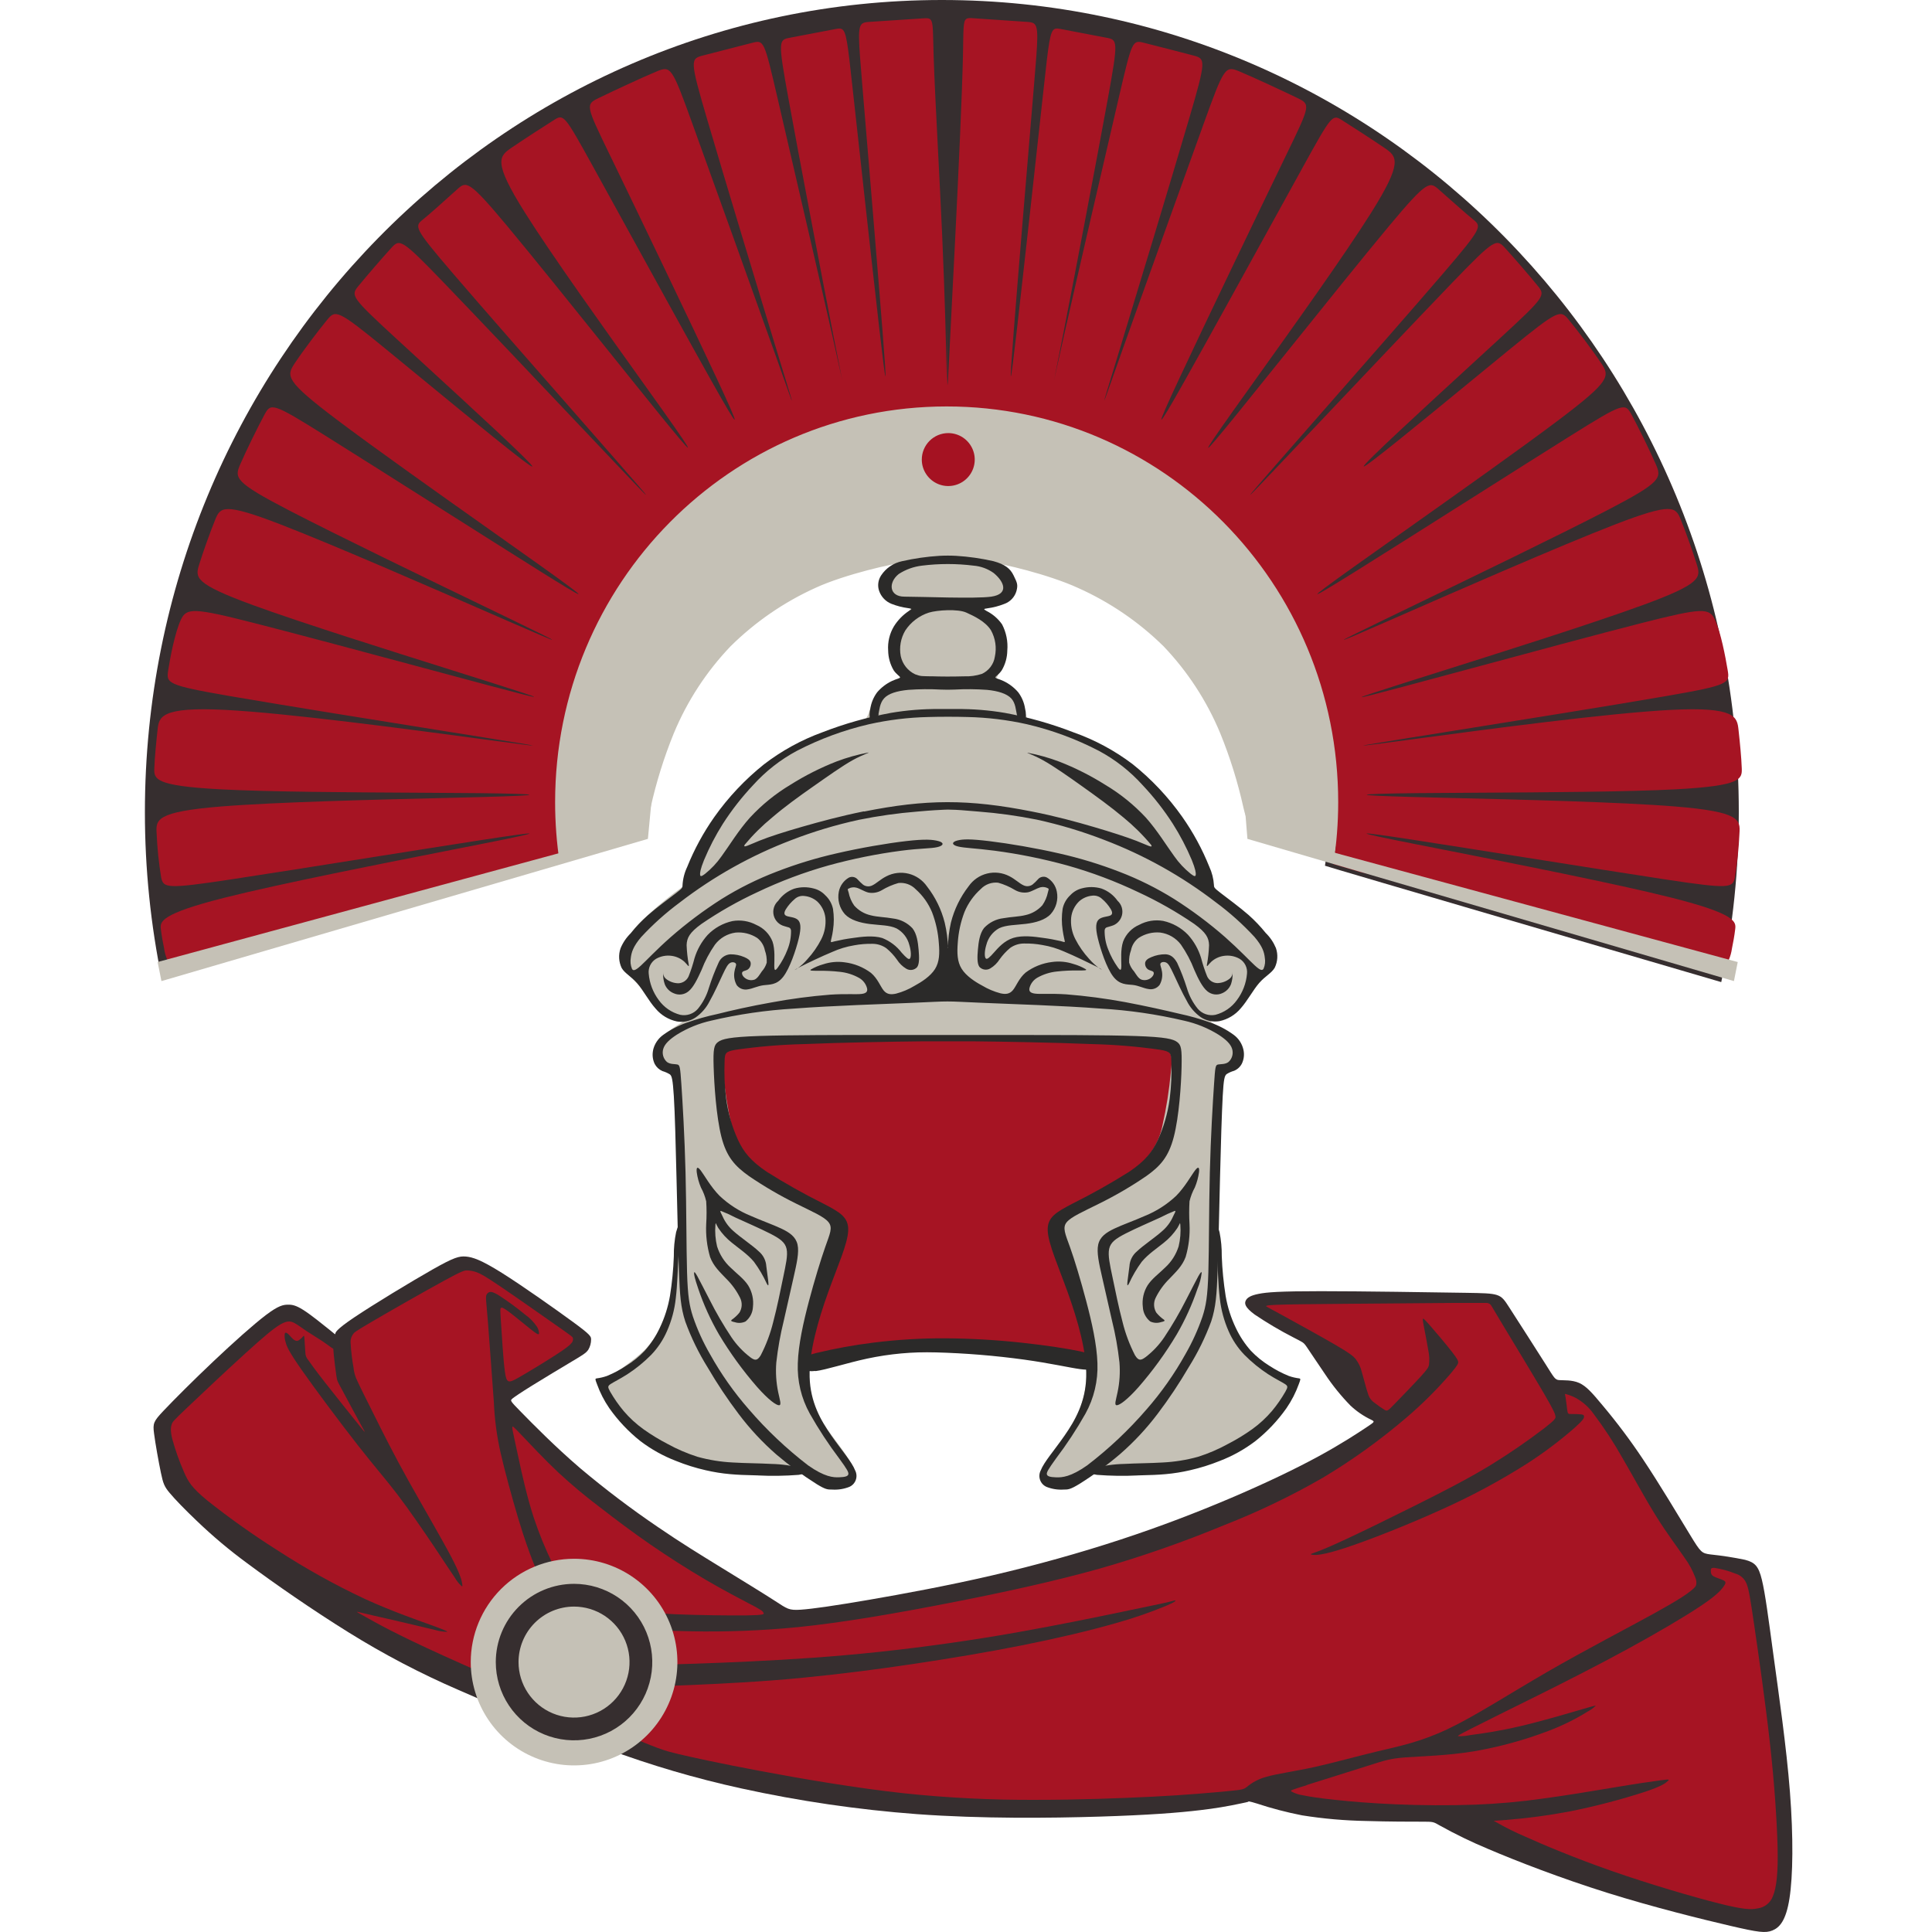
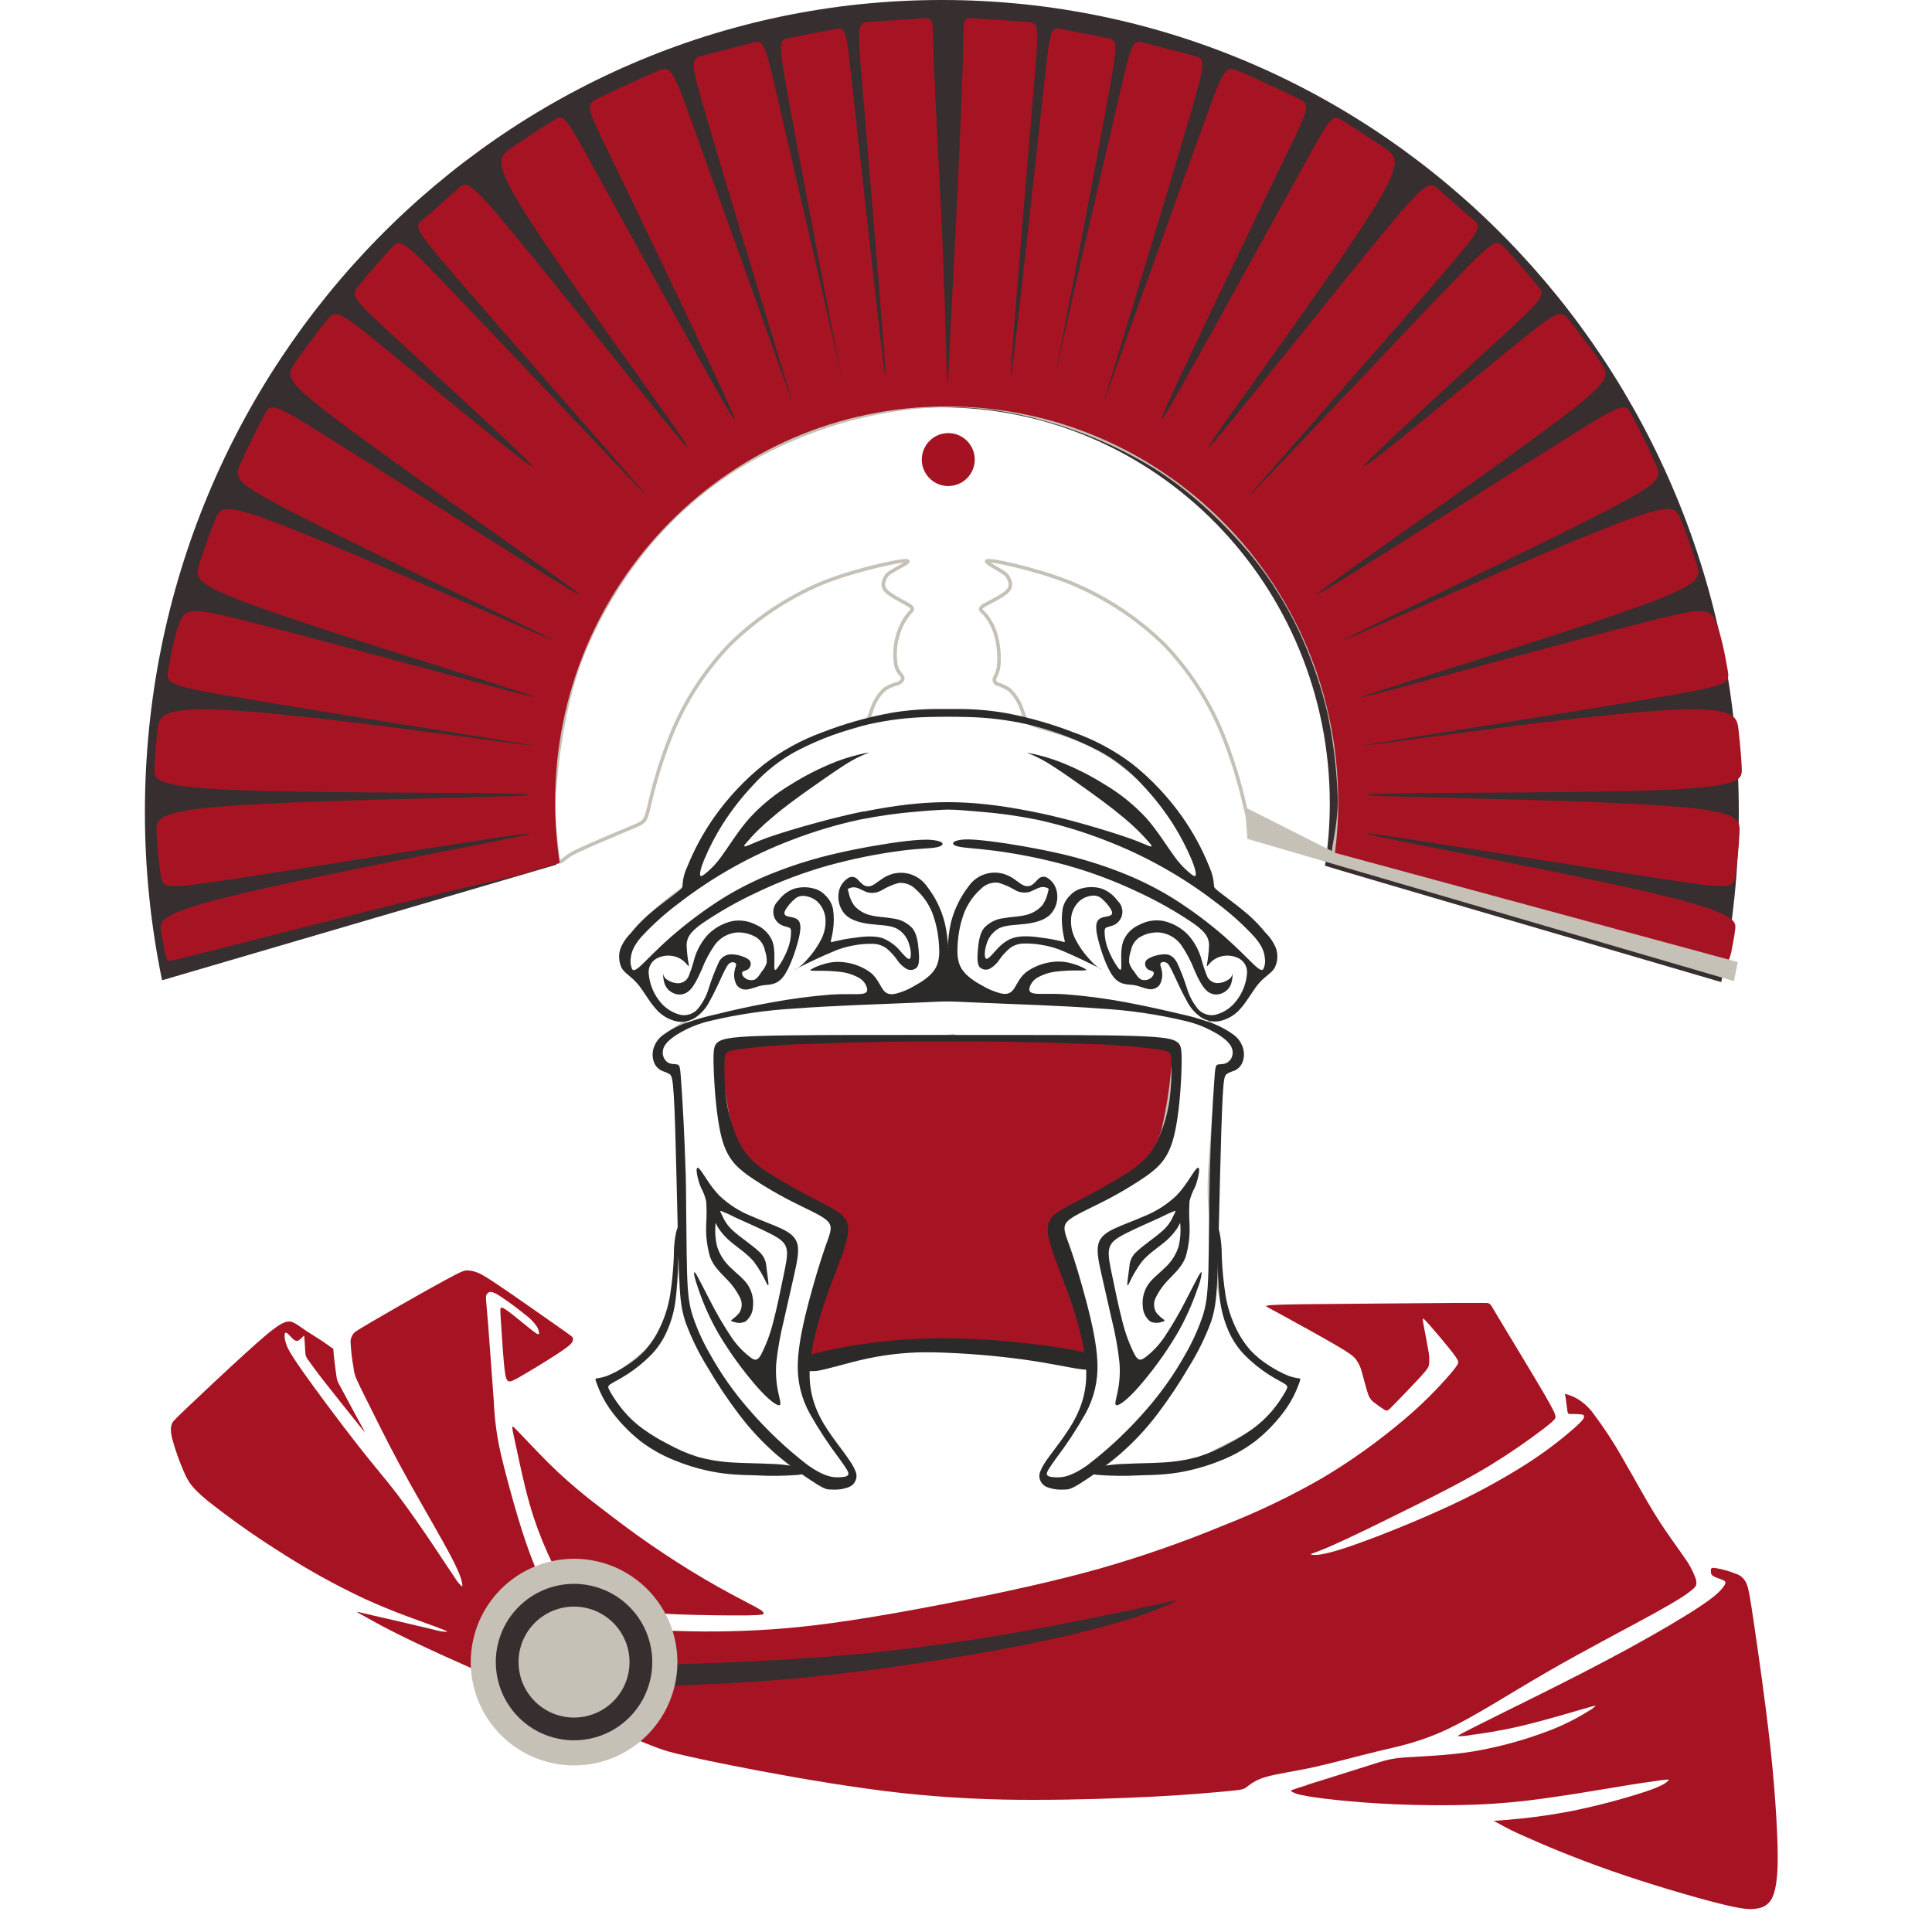
<svg xmlns="http://www.w3.org/2000/svg" width="120" height="120" viewBox="0 0 120 120" fill="none">
  <path fill-rule="evenodd" clip-rule="evenodd" d="M10.067 60.887C9.357 57.452 8.999 53.953 9 50.445C9 22.588 31.162 0 58.501 0C85.841 0 108 22.583 108 50.44C108 53.989 107.635 57.528 106.91 61C104.85 60.398 82.295 53.796 82.297 53.772C82.495 52.497 82.595 51.208 82.596 49.917C82.596 36.321 71.78 25.298 58.437 25.298C45.094 25.298 34.278 36.321 34.278 49.917C34.278 51.186 34.373 52.453 34.562 53.707L10.067 60.887Z" fill="#362E2F" />
  <path fill-rule="evenodd" clip-rule="evenodd" d="M50.57 84.878C51.574 84.695 53.577 84.142 56.106 84.004C58.636 83.867 61.711 84.142 63.689 84.37C65.668 84.599 66.556 84.78 67.124 84.823C67.692 84.866 67.933 84.775 67.745 84C67.558 83.225 66.939 81.766 66.612 80.432C66.284 79.099 66.243 77.893 66.113 77.122C65.983 76.352 65.764 76.017 66.782 75.237C67.801 74.457 70.061 73.227 71.356 72.021C72.651 70.815 72.962 69.629 73.099 68.41C73.236 67.192 73.193 65.958 72.743 65.281C72.293 64.605 71.436 64.472 69.132 64.4C66.828 64.328 63.114 64.306 58.86 64.335C54.607 64.364 49.848 64.444 47.388 64.699C44.927 64.954 44.769 65.387 44.723 66.4C44.677 67.414 44.742 69.01 45.204 70.206C45.666 71.403 46.514 72.195 47.741 72.992C48.969 73.788 50.57 74.58 51.338 75.331C52.106 76.082 52.041 76.79 51.783 78.039C51.489 79.471 51.12 80.886 50.678 82.278C50.418 83.033 50.105 83.767 49.739 84.476C49.564 84.874 49.566 85.061 50.568 84.878" fill="#A61423" />
-   <path fill-rule="evenodd" clip-rule="evenodd" d="M42.364 75.899C42.277 76.621 42.195 77.555 42.108 78.438C42.043 79.332 41.898 80.218 41.675 81.086C41.425 82.106 40.924 83.047 40.216 83.823C39.424 84.651 38.252 85.311 37.785 85.778C37.318 86.245 37.544 86.519 37.937 87.008C38.416 87.665 38.983 88.253 39.622 88.756C40.385 89.312 41.372 89.719 42.108 90.123C42.845 90.527 43.336 90.925 44.453 91.086C45.57 91.247 47.313 91.139 48.305 91.117C49.296 91.096 49.542 91.151 49.884 91.254C50.291 91.378 50.686 91.539 51.063 91.736C51.47 91.953 51.843 92.232 52.19 92.217C52.368 92.204 52.536 92.126 52.663 91.999C52.79 91.873 52.867 91.705 52.881 91.526C52.91 91.146 52.652 90.689 52.159 90.007C51.665 89.326 50.904 88.414 50.474 87.379C50.043 86.344 49.925 85.176 50.197 83.602C50.469 82.028 51.133 80.039 51.547 78.689C51.961 77.338 52.125 76.631 52.002 76.137C51.879 75.644 51.47 75.364 50.478 74.801C49.487 74.238 47.917 73.388 46.942 72.577C46.107 71.914 45.534 70.975 45.327 69.929C45.083 68.836 44.909 67.729 44.805 66.614C44.701 65.699 44.653 65.216 45.498 64.929C46.343 64.643 48.086 64.59 50.731 64.525C53.377 64.46 56.925 64.39 58.434 64.38C58.692 64.394 58.95 64.377 59.205 64.332C59.428 64.465 59.765 64.467 60.278 64.472C61.785 64.472 64.796 64.505 67.175 64.546C69.553 64.587 71.294 64.655 72.138 64.929C72.983 65.204 72.935 65.69 72.832 66.614C72.728 67.729 72.553 68.836 72.309 69.929C72.102 70.975 71.53 71.914 70.694 72.577C69.719 73.388 68.147 74.238 67.158 74.801C66.169 75.364 65.757 75.644 65.634 76.137C65.511 76.631 65.677 77.341 66.092 78.689C66.506 80.037 67.168 82.025 67.44 83.602C67.712 85.179 67.596 86.341 67.235 87.381C66.88 88.333 66.385 89.225 65.764 90.029C65.261 90.713 64.857 91.16 64.813 91.536C64.806 91.622 64.817 91.709 64.844 91.792C64.872 91.874 64.916 91.949 64.974 92.014C65.032 92.078 65.102 92.13 65.181 92.167C65.26 92.203 65.345 92.222 65.432 92.225C65.776 92.237 66.154 91.957 66.556 91.743C66.934 91.546 67.33 91.385 67.738 91.262C68.078 91.158 68.321 91.103 69.315 91.124C70.309 91.146 72.052 91.245 73.166 91.093C74.281 90.942 74.774 90.542 75.511 90.13C76.248 89.719 77.235 89.319 77.998 88.763C78.636 88.26 79.203 87.672 79.683 87.015C80.07 86.534 80.304 86.255 79.837 85.785C79.37 85.316 78.195 84.659 77.403 83.831C76.7 83.053 76.204 82.112 75.959 81.094C75.734 80.226 75.589 79.34 75.523 78.446C75.436 77.562 75.355 76.64 75.268 75.906C75.143 75.07 75.094 74.224 75.121 73.378C75.157 72.141 75.323 70.213 75.422 69.031C75.521 67.849 75.557 67.411 75.663 67.023C75.76 66.663 75.957 66.338 76.231 66.085C76.484 65.865 76.796 65.76 76.91 65.548C77.023 65.336 76.946 65.016 76.638 64.676C76.29 64.333 75.903 64.031 75.484 63.778C75.174 63.581 75.09 63.538 75.107 63.451C75.134 63.373 75.182 63.303 75.244 63.249C75.306 63.195 75.382 63.157 75.463 63.141C75.813 63.121 76.149 62.994 76.426 62.777C76.854 62.428 77.401 61.687 77.851 61.181C78.301 60.675 78.657 60.406 78.85 60.066C78.949 59.877 79 59.666 79 59.452C79 59.237 78.949 59.026 78.85 58.836C78.538 58.215 78.114 57.656 77.598 57.19C76.995 56.611 76.359 56.069 75.692 55.565C75.21 55.192 75.01 55.096 74.811 54.602C74.611 54.109 74.401 53.187 73.968 52.31C73.452 51.34 72.799 50.448 72.03 49.663C71.137 48.666 70.131 47.777 69.031 47.015C68.047 46.384 66.982 45.891 65.865 45.549C64.958 45.257 64.298 45.127 63.956 44.901C63.614 44.675 63.588 44.352 63.432 43.955C63.275 43.532 63.024 43.15 62.697 42.838C62.459 42.679 62.198 42.559 61.922 42.482C61.888 42.464 61.857 42.441 61.832 42.411C61.807 42.382 61.788 42.348 61.775 42.311C61.763 42.275 61.759 42.236 61.761 42.197C61.764 42.159 61.775 42.121 61.792 42.087C61.922 41.86 62.004 41.61 62.033 41.35C62.083 40.75 62.034 40.146 61.889 39.562C61.764 39.056 61.529 38.584 61.2 38.18C60.959 37.906 60.757 37.848 61.065 37.641C61.373 37.434 62.194 37.08 62.541 36.75C62.888 36.42 62.762 36.11 62.575 35.787C62.387 35.465 60.75 34.793 61.455 34.825C62.161 34.856 65.201 35.587 67.006 36.418C68.987 37.304 70.795 38.537 72.343 40.058C73.853 41.639 75.057 43.486 75.894 45.505C76.505 47.005 76.988 48.553 77.338 50.134C77.559 51.047 77.579 51.047 78.448 51.403C79.317 51.759 81.021 52.477 81.88 52.891C82.74 53.305 82.757 53.423 82.843 52.775C82.93 52.127 83.274 50.695 83.185 49.253C83.112 47.572 82.902 45.9 82.557 44.254C82.214 42.82 81.753 41.418 81.18 40.06C80.297 37.957 79.107 35.996 77.649 34.242C75.997 32.304 73.869 30.28 71.51 28.857C69.439 27.621 67.209 26.67 64.883 26.031C60.719 24.849 56.985 24.945 52.801 26.031C50.361 26.694 48.026 27.695 45.864 29.006C43.591 30.416 41.578 32.208 39.913 34.302C38.48 36.098 37.292 38.078 36.382 40.188C35.079 43.166 34.596 46.913 34.429 49.289C34.326 50.734 34.567 52.587 34.648 53.232C34.73 53.878 34.889 53.317 35.758 52.9C36.627 52.484 38.327 51.771 39.191 51.413C40.055 51.054 40.079 51.056 40.301 50.144C40.652 48.563 41.135 47.015 41.745 45.515C42.582 43.495 43.786 41.648 45.296 40.067C46.839 38.54 48.642 37.3 50.62 36.406C52.426 35.575 55.519 34.863 56.222 34.829C56.925 34.796 55.242 35.438 55.052 35.77C54.862 36.103 54.739 36.411 55.071 36.733C55.404 37.056 56.193 37.412 56.501 37.619C56.809 37.826 56.641 37.889 56.415 38.166C56.096 38.576 55.866 39.047 55.738 39.55C55.58 40.131 55.55 40.74 55.651 41.334C55.76 41.772 56.008 41.911 56.063 42.056C56.118 42.2 55.986 42.369 55.765 42.46C55.467 42.527 55.184 42.648 54.932 42.819C54.606 43.131 54.355 43.513 54.197 43.936C54.041 44.333 54.017 44.658 53.673 44.882C53.328 45.106 52.671 45.238 51.764 45.529C50.647 45.871 49.582 46.364 48.598 46.995C47.498 47.758 46.492 48.646 45.599 49.643C44.835 50.43 44.187 51.322 43.673 52.291C43.242 53.167 43.031 54.08 42.831 54.583C42.631 55.086 42.443 55.185 41.95 55.546C41.283 56.049 40.646 56.592 40.043 57.171C39.527 57.637 39.103 58.195 38.791 58.817C38.693 59.007 38.642 59.218 38.642 59.432C38.642 59.646 38.693 59.857 38.791 60.047C38.981 60.387 39.338 60.656 39.788 61.162C40.238 61.667 40.785 62.409 41.213 62.758C41.489 62.974 41.825 63.101 42.176 63.121C42.257 63.138 42.331 63.176 42.393 63.23C42.455 63.285 42.502 63.354 42.53 63.432C42.547 63.528 42.462 63.562 42.152 63.759C41.734 64.013 41.347 64.314 40.999 64.657C40.691 64.996 40.611 65.317 40.727 65.528C40.842 65.74 41.153 65.846 41.406 66.065C41.679 66.319 41.876 66.644 41.974 67.004C42.089 67.392 42.125 67.83 42.214 69.012C42.303 70.194 42.479 72.122 42.515 73.359C42.544 74.209 42.493 75.059 42.364 75.899V75.899Z" fill="#C5C1B6" />
  <path d="M42.364 75.899C42.277 76.621 42.195 77.555 42.108 78.438C42.043 79.332 41.898 80.218 41.675 81.086C41.425 82.106 40.924 83.047 40.216 83.823C39.424 84.651 38.252 85.311 37.785 85.778C37.318 86.245 37.544 86.519 37.937 87.008C38.416 87.665 38.983 88.253 39.622 88.756C40.385 89.312 41.372 89.719 42.108 90.123C42.845 90.527 43.336 90.925 44.453 91.086C45.57 91.247 47.313 91.139 48.305 91.117C49.296 91.096 49.542 91.151 49.884 91.254C50.291 91.378 50.686 91.539 51.063 91.736C51.47 91.953 51.843 92.232 52.19 92.217C52.368 92.204 52.536 92.126 52.663 91.999C52.79 91.873 52.867 91.705 52.881 91.526C52.91 91.146 52.652 90.689 52.159 90.007C51.665 89.326 50.904 88.414 50.474 87.379C50.043 86.344 49.925 85.176 50.197 83.602C50.469 82.028 51.133 80.039 51.547 78.689C51.961 77.338 52.125 76.631 52.002 76.137C51.879 75.644 51.47 75.364 50.478 74.801C49.487 74.238 47.917 73.388 46.942 72.577C46.107 71.914 45.534 70.975 45.327 69.929C45.083 68.836 44.909 67.729 44.805 66.614C44.701 65.699 44.653 65.216 45.498 64.929C46.343 64.643 48.086 64.59 50.731 64.525C53.377 64.46 56.925 64.39 58.434 64.38C58.692 64.394 58.95 64.377 59.205 64.332C59.428 64.465 59.765 64.467 60.278 64.472C61.785 64.472 64.796 64.505 67.175 64.546C69.553 64.587 71.294 64.655 72.138 64.929C72.983 65.204 72.935 65.69 72.832 66.614C72.728 67.729 72.553 68.836 72.309 69.929C72.102 70.975 71.53 71.914 70.694 72.577C69.719 73.388 68.147 74.238 67.158 74.801C66.169 75.364 65.757 75.644 65.634 76.137C65.511 76.631 65.677 77.341 66.092 78.689C66.506 80.037 67.168 82.025 67.44 83.602C67.712 85.179 67.596 86.341 67.235 87.381C66.88 88.333 66.385 89.225 65.764 90.029C65.261 90.713 64.857 91.16 64.813 91.536C64.806 91.622 64.817 91.709 64.844 91.792C64.872 91.874 64.916 91.949 64.974 92.014C65.032 92.078 65.102 92.13 65.181 92.167C65.26 92.203 65.345 92.222 65.432 92.225C65.776 92.237 66.154 91.957 66.556 91.743C66.934 91.546 67.33 91.385 67.738 91.262C68.078 91.158 68.321 91.103 69.315 91.124C70.309 91.146 72.052 91.245 73.166 91.093C74.281 90.942 74.774 90.542 75.511 90.13C76.248 89.719 77.235 89.319 77.998 88.763C78.636 88.26 79.203 87.672 79.683 87.015C80.07 86.534 80.304 86.255 79.837 85.785C79.37 85.316 78.195 84.659 77.403 83.831C76.7 83.053 76.204 82.112 75.959 81.094C75.734 80.226 75.589 79.34 75.523 78.446C75.436 77.562 75.355 76.64 75.268 75.906C75.143 75.07 75.094 74.224 75.121 73.378C75.157 72.141 75.323 70.213 75.422 69.031C75.521 67.849 75.557 67.411 75.663 67.023C75.76 66.663 75.957 66.338 76.231 66.085C76.484 65.865 76.796 65.76 76.91 65.548C77.023 65.336 76.946 65.016 76.638 64.676C76.29 64.333 75.903 64.031 75.484 63.778C75.174 63.581 75.09 63.538 75.107 63.451C75.134 63.373 75.182 63.303 75.244 63.249C75.306 63.195 75.382 63.157 75.463 63.141C75.813 63.121 76.149 62.994 76.426 62.777C76.854 62.428 77.401 61.687 77.851 61.181C78.301 60.675 78.657 60.406 78.85 60.066C78.949 59.877 79 59.666 79 59.452C79 59.237 78.949 59.026 78.85 58.836C78.538 58.215 78.114 57.656 77.598 57.19C76.995 56.611 76.359 56.069 75.692 55.565C75.21 55.192 75.01 55.096 74.811 54.602C74.611 54.109 74.401 53.187 73.968 52.31C73.452 51.34 72.799 50.448 72.03 49.663C71.137 48.666 70.131 47.777 69.031 47.015C68.047 46.384 66.982 45.891 65.865 45.549C64.958 45.257 64.298 45.127 63.956 44.901C63.614 44.675 63.588 44.352 63.432 43.955C63.275 43.532 63.024 43.15 62.697 42.838C62.459 42.679 62.198 42.559 61.922 42.482C61.888 42.464 61.857 42.441 61.832 42.411C61.807 42.382 61.788 42.348 61.775 42.311C61.763 42.275 61.759 42.236 61.761 42.197C61.764 42.159 61.775 42.121 61.792 42.087C61.922 41.86 62.004 41.61 62.033 41.35C62.083 40.75 62.034 40.146 61.889 39.562C61.764 39.056 61.529 38.584 61.2 38.18C60.959 37.906 60.757 37.848 61.065 37.641C61.373 37.434 62.194 37.08 62.541 36.75C62.888 36.42 62.762 36.11 62.575 35.787C62.387 35.465 60.75 34.793 61.455 34.825C62.161 34.856 65.201 35.587 67.006 36.418C68.987 37.304 70.795 38.537 72.343 40.058C73.853 41.639 75.057 43.486 75.894 45.505C76.505 47.005 76.988 48.553 77.338 50.134C77.559 51.047 77.579 51.047 78.448 51.403C79.317 51.759 81.021 52.477 81.88 52.891C82.74 53.305 82.757 53.423 82.843 52.775C82.93 52.127 83.274 50.695 83.185 49.253C83.112 47.572 82.902 45.9 82.557 44.254C82.214 42.82 81.753 41.418 81.18 40.06C80.297 37.957 79.107 35.996 77.649 34.242C75.997 32.304 73.869 30.28 71.51 28.857C69.439 27.621 67.209 26.67 64.883 26.031C60.719 24.849 56.985 24.945 52.801 26.031C50.361 26.694 48.026 27.695 45.864 29.006C43.591 30.416 41.578 32.208 39.913 34.302C38.48 36.098 37.292 38.078 36.382 40.188C35.079 43.166 34.596 46.913 34.429 49.289C34.326 50.734 34.567 52.587 34.648 53.232C34.73 53.878 34.889 53.317 35.758 52.9C36.627 52.484 38.327 51.771 39.191 51.413C40.055 51.054 40.079 51.056 40.301 50.144C40.652 48.563 41.135 47.015 41.745 45.515C42.582 43.495 43.786 41.648 45.296 40.067C46.839 38.54 48.642 37.3 50.62 36.406C52.426 35.575 55.519 34.863 56.222 34.829C56.925 34.796 55.242 35.438 55.052 35.77C54.862 36.103 54.739 36.411 55.071 36.733C55.404 37.056 56.193 37.412 56.501 37.619C56.809 37.826 56.641 37.889 56.415 38.166C56.096 38.576 55.866 39.047 55.738 39.55C55.58 40.131 55.55 40.74 55.651 41.334C55.76 41.772 56.008 41.911 56.063 42.056C56.118 42.2 55.986 42.369 55.765 42.46C55.467 42.527 55.184 42.648 54.932 42.819C54.606 43.131 54.355 43.513 54.197 43.936C54.041 44.333 54.017 44.658 53.673 44.882C53.328 45.106 52.671 45.238 51.764 45.529C50.647 45.871 49.582 46.364 48.598 46.995C47.498 47.758 46.492 48.646 45.599 49.643C44.835 50.43 44.187 51.322 43.673 52.291C43.242 53.167 43.031 54.08 42.831 54.583C42.631 55.086 42.443 55.185 41.95 55.546C41.283 56.049 40.646 56.592 40.043 57.171C39.527 57.637 39.103 58.195 38.791 58.817C38.693 59.007 38.642 59.218 38.642 59.432C38.642 59.646 38.693 59.857 38.791 60.047C38.981 60.387 39.338 60.656 39.788 61.162C40.238 61.667 40.785 62.409 41.213 62.758C41.489 62.974 41.825 63.101 42.176 63.121C42.257 63.138 42.331 63.176 42.393 63.23C42.455 63.285 42.502 63.354 42.53 63.432C42.547 63.528 42.462 63.562 42.152 63.759C41.734 64.013 41.347 64.314 40.999 64.657C40.691 64.996 40.611 65.317 40.727 65.528C40.842 65.74 41.153 65.846 41.406 66.065C41.679 66.319 41.876 66.644 41.974 67.004C42.089 67.392 42.125 67.83 42.214 69.012C42.303 70.194 42.479 72.122 42.515 73.359C42.544 74.209 42.493 75.059 42.364 75.899V75.899Z" stroke="#C5C1B6" stroke-width="0.22" stroke-miterlimit="22.93" />
  <path fill-rule="evenodd" clip-rule="evenodd" d="M74.235 72.685C74.008 72.979 73.606 73.718 73.053 74.276C72.487 74.809 71.828 75.232 71.108 75.523C70.419 75.829 69.745 76.06 69.221 76.308C68.696 76.556 68.32 76.82 68.212 77.304C68.104 77.788 68.265 78.493 68.453 79.317C68.64 80.14 68.857 81.088 69.067 82.018C69.28 82.874 69.435 83.745 69.531 84.622C69.582 85.246 69.542 85.874 69.411 86.486C69.312 86.967 69.192 87.282 69.365 87.282C69.538 87.282 70.003 86.96 70.72 86.151C71.605 85.135 72.397 84.043 73.087 82.887C73.611 81.985 74.044 81.032 74.379 80.044C74.511 79.731 74.599 79.401 74.639 79.064C74.639 78.965 74.574 79.011 74.43 79.271C74.285 79.531 74.057 79.993 73.681 80.715C73.274 81.521 72.819 82.302 72.319 83.053C72.001 83.527 71.607 83.946 71.154 84.293C70.872 84.499 70.723 84.545 70.496 84.177C70.159 83.521 69.899 82.828 69.724 82.112C69.483 81.202 69.273 80.162 69.105 79.355C68.936 78.549 68.804 77.971 68.893 77.567C68.982 77.162 69.293 76.934 69.914 76.616C70.535 76.298 71.471 75.894 72.061 75.624C72.357 75.469 72.66 75.33 72.971 75.208C73.053 75.208 72.971 75.331 72.868 75.542C72.716 75.893 72.487 76.205 72.198 76.455C71.76 76.852 71.011 77.348 70.619 77.723C70.482 77.837 70.37 77.977 70.29 78.136C70.209 78.294 70.162 78.468 70.152 78.645C70.111 78.939 70.066 79.273 70.037 79.529C70.008 79.784 69.996 79.955 70.123 79.724C70.34 79.245 70.606 78.791 70.918 78.368C71.322 77.887 71.864 77.533 72.28 77.194C72.612 76.933 72.899 76.621 73.132 76.269C73.284 76.028 73.294 75.86 73.313 76.079C73.348 76.526 73.312 76.977 73.207 77.413C73.049 77.917 72.761 78.37 72.372 78.727C71.991 79.103 71.541 79.425 71.276 79.839C71.029 80.241 70.926 80.714 70.983 81.182C70.992 81.356 71.037 81.525 71.117 81.679C71.196 81.834 71.307 81.969 71.442 82.078C71.652 82.177 71.892 82.192 72.112 82.119C72.29 82.078 72.384 82.054 72.302 81.974C72.122 81.849 71.96 81.699 71.82 81.529C71.738 81.393 71.691 81.239 71.683 81.08C71.675 80.921 71.707 80.763 71.775 80.619C71.994 80.171 72.289 79.764 72.646 79.415C73.019 79.016 73.424 78.66 73.643 78.07C73.837 77.408 73.918 76.718 73.883 76.028C73.855 75.556 73.855 75.083 73.883 74.611C73.955 74.312 74.066 74.025 74.213 73.756C74.34 73.453 74.427 73.135 74.473 72.81C74.502 72.545 74.454 72.396 74.232 72.69" fill="#2B2A29" />
  <path fill-rule="evenodd" clip-rule="evenodd" d="M103.136 58.671C99.063 57.631 91.016 55.585 86.767 54.648L86.779 54.639C85.868 54.439 85.132 54.289 84.538 54.183C83.46 53.867 82.818 53.677 82.818 53.673C83.017 52.4 83.118 51.113 83.118 49.824C83.118 36.25 72.231 25.245 58.799 25.245C45.367 25.245 34.479 36.25 34.479 49.824C34.479 51.091 34.575 52.356 34.765 53.608L31.83 54.461C31.571 54.516 31.296 54.575 31.002 54.639V54.649C26.75 55.585 18.703 57.632 14.632 58.671L13.797 58.885L13.796 58.885C10.549 59.715 10.465 59.737 10.396 59.634C10.296 59.404 10.227 59.161 10.194 58.912C10.124 58.573 10.044 58.156 9.991 57.709C9.938 57.261 9.917 56.775 13.942 55.759C17.423 54.88 23.933 53.598 28.189 52.76L28.19 52.76C28.854 52.629 29.463 52.509 29.998 52.403C33.955 51.618 33.794 51.58 29.863 52.184C28.091 52.456 25.553 52.859 22.938 53.274C19.749 53.78 16.446 54.304 14.279 54.632C10.333 55.229 10.15 55.15 10.011 54.505C9.863 53.602 9.769 52.691 9.729 51.777C9.676 50.918 9.664 50.422 13.735 50.092C17.134 49.817 23.379 49.666 27.678 49.562C28.526 49.541 29.299 49.522 29.959 49.505C33.962 49.399 33.811 49.31 29.74 49.264C28.697 49.252 27.394 49.245 25.966 49.237L25.964 49.237H25.964C21.822 49.215 16.626 49.186 13.633 49.023C9.609 48.804 9.56 48.39 9.585 47.716C9.609 47.042 9.7 46.118 9.787 45.328C9.873 44.539 9.953 43.884 14.007 44.093C17.901 44.294 25.459 45.307 29.605 45.862L30.096 45.928C34.109 46.465 34.107 46.452 30.147 45.817C29.489 45.711 28.722 45.589 27.882 45.454L27.871 45.453C23.654 44.778 17.605 43.81 14.3 43.239C10.333 42.553 10.323 42.437 10.449 41.619C10.574 40.8 10.875 39.276 11.226 38.511C11.578 37.745 11.994 37.731 15.817 38.706C18.547 39.402 23.012 40.602 26.659 41.581L26.664 41.583C28.122 41.974 29.449 42.331 30.482 42.606C34.097 43.569 34.092 43.532 30.412 42.365C29.75 42.155 28.971 41.91 28.116 41.641C24.21 40.411 18.726 38.685 15.718 37.587C12.052 36.248 12.122 35.868 12.37 35.066C12.618 34.265 13.056 33.042 13.369 32.274C13.682 31.506 13.864 31.195 17.461 32.587C20.717 33.846 26.79 36.497 30.529 38.129C30.92 38.3 31.286 38.459 31.62 38.605C35.149 40.143 35.185 40.133 31.753 38.472C31.304 38.255 30.797 38.01 30.245 37.744L30.244 37.743C26.577 35.972 20.98 33.268 17.988 31.718C14.546 29.934 14.555 29.684 14.926 28.829C15.297 27.975 16.021 26.506 16.423 25.762C16.825 25.019 16.905 24.994 20.207 27.06C21.941 28.144 24.559 29.802 27.136 31.433L27.137 31.434C29.469 32.91 31.768 34.366 33.346 35.355C36.668 37.437 36.81 37.449 33.669 35.206C32.836 34.611 31.772 33.858 30.599 33.027L30.597 33.026L30.597 33.026C27.346 30.724 23.254 27.827 20.91 26.058C17.721 23.651 17.781 23.36 18.299 22.575C18.816 21.791 19.782 20.522 20.311 19.877C20.841 19.232 20.947 19.212 23.958 21.675C24.541 22.152 25.235 22.722 25.976 23.331C29.06 25.866 32.957 29.069 33.06 28.976C33.166 28.88 29.24 25.279 26.274 22.557C25.674 22.007 25.114 21.493 24.634 21.052C21.779 18.423 21.777 18.358 22.273 17.751C22.769 17.145 23.753 16.004 24.29 15.416C24.827 14.829 24.902 14.793 27.569 17.561C29.7 19.773 33.478 23.762 36.255 26.695L36.256 26.695C36.954 27.433 37.59 28.104 38.12 28.663C40.755 31.443 40.768 31.443 38.245 28.555C37.456 27.651 36.415 26.465 35.281 25.173L35.28 25.172L35.28 25.172C32.788 22.332 29.846 18.98 28.134 16.983C25.677 14.117 25.744 14.062 26.273 13.631L26.295 13.613C26.754 13.239 27.519 12.55 28.087 12.038L28.087 12.038C28.199 11.937 28.304 11.843 28.397 11.76C28.96 11.254 29.102 11.16 31.49 14.022C33.075 15.922 35.65 19.128 37.894 21.923L37.895 21.924C39.032 23.34 40.083 24.65 40.878 25.63C43.242 28.545 43.336 28.545 41.179 25.51C40.777 24.944 40.297 24.272 39.768 23.533C37.462 20.309 34.24 15.806 32.607 13.209C30.599 10.017 30.994 9.706 31.789 9.165C32.583 8.623 33.784 7.85 34.396 7.463C35.007 7.075 35.031 7.078 36.853 10.38C37.347 11.275 37.973 12.412 38.66 13.661L38.66 13.661C40.509 17.022 42.801 21.189 44.154 23.598C46.011 26.903 46.104 26.901 44.518 23.504C42.932 20.108 39.667 13.315 38.019 9.913L37.887 9.642C36.368 6.511 36.357 6.488 37.205 6.079C38.076 5.657 39.853 4.827 40.763 4.447C41.673 4.066 41.726 4.136 43.03 7.752C44.335 11.367 46.911 18.524 48.199 22.147C48.354 22.585 48.491 22.971 48.61 23.305C48.985 24.363 49.173 24.894 49.185 24.89C49.197 24.887 49.028 24.336 48.689 23.23C48.594 22.921 48.486 22.568 48.365 22.171C47.245 18.509 45.009 11.114 43.919 7.4C42.828 3.686 42.886 3.65 43.678 3.443C44.47 3.236 45.955 2.855 46.704 2.665C47.452 2.475 47.455 2.475 48.307 6.148L48.632 7.55L48.633 7.554C49.541 11.467 50.964 17.597 51.699 20.849C51.984 22.11 52.165 22.938 52.252 23.334C52.292 23.515 52.312 23.605 52.313 23.605C52.313 23.605 52.295 23.515 52.258 23.334C52.178 22.938 52.011 22.11 51.764 20.849C51.044 17.176 49.645 9.824 48.976 6.148C48.309 2.485 48.364 2.475 49.075 2.342L49.082 2.34C49.799 2.205 51.169 1.943 51.855 1.811C52.028 1.777 52.157 1.752 52.26 1.793C52.567 1.915 52.644 2.619 52.95 5.421C53.36 9.165 54.181 16.634 54.619 20.442C55.057 24.251 55.115 24.39 54.819 20.606C54.522 16.822 53.88 9.117 53.557 5.263L53.557 5.26C53.32 2.425 53.257 1.678 53.567 1.459C53.678 1.381 53.836 1.37 54.051 1.356L54.053 1.356C54.414 1.331 54.934 1.297 55.467 1.263C56.144 1.219 56.844 1.173 57.269 1.144L57.272 1.144C57.509 1.127 57.661 1.117 57.76 1.184C57.936 1.303 57.945 1.669 57.969 2.684C57.975 2.92 57.981 3.191 57.991 3.503C58.034 4.887 58.145 7.068 58.265 9.415L58.265 9.415L58.265 9.416C58.354 11.149 58.447 12.973 58.521 14.634C58.694 18.543 58.761 21.535 58.793 23.035C58.796 23.175 58.798 23.302 58.8 23.414C58.807 23.739 58.811 23.932 58.814 23.932C58.818 23.932 58.82 23.524 58.825 22.52C58.828 21.922 58.832 21.114 58.839 20.055C58.839 20.052 58.839 20.05 58.839 20.047C58.845 22.874 58.843 23.917 58.86 23.917C58.87 23.917 58.886 23.562 58.913 22.998C58.947 22.299 59 21.281 59.065 20.008C59.142 18.498 59.238 16.629 59.344 14.51C59.539 10.606 59.758 5.844 59.811 3.466C59.847 1.839 59.807 1.321 60.021 1.175C60.119 1.107 60.272 1.118 60.512 1.136C61.073 1.177 62.12 1.247 62.958 1.303C63.251 1.323 63.518 1.341 63.73 1.355C63.946 1.37 64.105 1.38 64.216 1.459C64.526 1.677 64.463 2.424 64.226 5.262C64.198 5.594 64.168 5.955 64.136 6.34C63.794 10.416 63.23 17.148 62.962 20.605C62.668 24.39 62.726 24.25 63.164 20.442C63.602 16.634 64.423 9.164 64.832 5.421C65.139 2.618 65.216 1.914 65.523 1.792C65.626 1.752 65.755 1.777 65.928 1.81C66.614 1.942 67.986 2.205 68.701 2.34L68.709 2.341C69.416 2.474 69.474 2.485 68.807 6.148C68.138 9.824 66.739 17.175 66.019 20.849C65.659 22.685 65.469 23.604 65.471 23.605C65.474 23.605 65.67 22.687 66.084 20.849C66.912 17.173 68.617 9.821 69.471 6.148C70.326 2.474 70.328 2.474 71.077 2.664C71.826 2.855 73.323 3.235 74.103 3.442C74.883 3.649 74.94 3.685 73.85 7.399C72.76 11.114 70.523 18.509 69.404 22.17C68.849 23.985 68.569 24.885 68.585 24.89C68.6 24.895 68.922 23.973 69.57 22.146C70.855 18.523 73.433 11.367 74.738 7.751C76.043 4.135 76.096 4.065 77.006 4.446C77.916 4.826 79.692 5.657 80.564 6.078C81.411 6.488 81.4 6.51 79.882 9.641C79.839 9.729 79.795 9.82 79.75 9.913C78.101 13.314 74.837 20.107 73.251 23.504C71.664 26.9 71.756 26.903 73.614 23.598C75.039 21.064 77.499 16.597 79.39 13.162C79.966 12.116 80.49 11.165 80.915 10.394C82.737 7.091 82.761 7.089 83.373 7.477C83.984 7.864 85.186 8.637 85.98 9.178C86.774 9.72 87.164 10.031 85.159 13.223C83.526 15.822 80.299 20.334 77.992 23.558C77.467 24.293 76.989 24.96 76.589 25.523C74.433 28.559 74.526 28.559 76.89 25.644C77.685 24.663 78.738 23.353 79.875 21.936C82.119 19.142 84.694 15.936 86.278 14.036C88.666 11.174 88.804 11.277 89.369 11.773C89.529 11.913 89.723 12.085 89.931 12.27C90.46 12.739 91.082 13.291 91.476 13.613L91.498 13.63C92.027 14.061 92.094 14.116 89.636 16.983C87.924 18.979 84.983 22.332 82.491 25.171C81.357 26.464 80.315 27.65 79.526 28.554C77.003 31.443 77.015 31.443 79.651 28.662C80.198 28.086 80.856 27.391 81.581 26.626C84.352 23.7 88.087 19.755 90.2 17.56C92.865 14.792 92.951 14.823 93.488 15.411C94.025 15.998 95.014 17.139 95.505 17.746C95.996 18.352 95.984 18.417 93.129 21.046C92.657 21.481 92.107 21.986 91.518 22.526C88.549 25.25 84.6 28.874 84.704 28.971C84.801 29.06 88.401 26.103 91.423 23.622C92.299 22.903 93.126 22.223 93.806 21.669C96.827 19.207 96.921 19.231 97.45 19.876C97.98 20.521 98.945 21.79 99.463 22.575C99.98 23.359 100.04 23.651 96.851 26.058C94.482 27.846 90.329 30.786 87.06 33.1C85.928 33.901 84.902 34.628 84.093 35.205C80.949 37.449 81.081 37.437 84.415 35.355C86.154 34.268 88.758 32.62 91.32 30.999C93.669 29.512 95.982 28.047 97.561 27.059C100.861 24.994 100.938 25.018 101.343 25.762C101.747 26.506 102.472 27.974 102.842 28.828C103.213 29.683 103.223 29.933 99.781 31.717C96.802 33.26 91.239 35.948 87.57 37.72C86.998 37.996 86.472 38.25 86.009 38.474C82.576 40.135 82.607 40.154 86.141 38.607L86.528 38.437C90.167 36.843 96.831 33.924 100.3 32.581C103.897 31.19 104.08 31.5 104.393 32.268C104.706 33.036 105.144 34.259 105.392 35.061C105.64 35.862 105.7 36.243 102.043 37.581C98.929 38.721 93.121 40.554 89.194 41.794C88.51 42.01 87.883 42.208 87.338 42.381C83.657 43.549 83.657 43.585 87.268 42.622C88.389 42.323 89.859 41.926 91.469 41.492C95.043 40.527 99.304 39.378 101.94 38.705C105.762 37.73 106.174 37.745 106.528 38.51C106.882 39.276 107.171 40.8 107.308 41.618C107.445 42.437 107.435 42.552 103.468 43.238C100.127 43.816 93.984 44.798 89.762 45.474C88.971 45.6 88.247 45.716 87.622 45.816C83.659 46.452 83.659 46.464 87.672 45.927C87.83 45.906 87.994 45.884 88.164 45.861C92.31 45.306 99.868 44.294 103.762 44.093C107.816 43.883 107.895 44.538 107.982 45.328C108.069 46.117 108.16 47.041 108.184 47.715C108.208 48.389 108.16 48.804 104.135 49.023C101.142 49.185 95.946 49.214 91.804 49.237C90.376 49.245 89.072 49.252 88.028 49.263C83.958 49.309 83.806 49.398 87.809 49.504C88.469 49.522 89.242 49.54 90.091 49.561C94.389 49.665 100.635 49.816 104.034 50.091C108.105 50.421 108.093 50.917 108.04 51.776C108 52.69 107.906 53.601 107.758 54.504C107.618 55.149 107.435 55.228 103.49 54.631C101.322 54.303 98.019 53.779 94.83 53.273C92.215 52.858 89.677 52.456 87.906 52.183C83.975 51.579 83.813 51.618 87.771 52.402C88.305 52.508 88.915 52.628 89.579 52.759C93.835 53.597 100.346 54.879 103.827 55.758C107.852 56.774 107.83 57.26 107.777 57.708C107.724 58.156 107.645 58.572 107.575 58.911C107.541 59.16 107.473 59.403 107.373 59.634C107.304 59.736 107.223 59.715 104.016 58.895C103.745 58.826 103.453 58.752 103.136 58.671Z" fill="#A61423" />
  <path fill-rule="evenodd" clip-rule="evenodd" d="M70.684 91.64C71.488 91.621 71.936 91.604 72.406 91.561C72.913 91.516 73.416 91.435 73.912 91.32C74.542 91.177 75.16 90.984 75.759 90.742C76.553 90.438 77.299 90.022 77.976 89.507C78.712 88.923 79.361 88.237 79.902 87.468C80.222 87.004 80.481 86.5 80.672 85.969C80.78 85.677 80.799 85.636 80.698 85.615C80.476 85.587 80.257 85.536 80.046 85.461C79.625 85.29 79.222 85.079 78.842 84.83C78.42 84.57 78.033 84.256 77.692 83.896C77.317 83.473 77.004 82.999 76.763 82.488C76.459 81.856 76.245 81.185 76.127 80.495C75.998 79.678 75.917 78.854 75.886 78.027C75.892 77.525 75.846 77.023 75.747 76.53C75.656 76.186 75.499 75.863 75.284 75.579C75.152 75.434 75.106 75.55 75.14 75.743C75.174 75.935 75.289 76.207 75.381 76.544C75.505 77.025 75.578 77.519 75.597 78.015C75.643 78.737 75.66 79.799 75.764 80.644C75.841 81.345 76.025 82.03 76.308 82.675C76.546 83.223 76.88 83.723 77.294 84.153C77.742 84.606 78.237 85.01 78.77 85.357C79.252 85.665 79.62 85.838 79.81 85.964C80 86.089 79.998 86.154 79.841 86.433C79.599 86.858 79.319 87.261 79.006 87.637C78.643 88.062 78.23 88.443 77.776 88.77C77.301 89.109 76.802 89.413 76.284 89.68C75.689 90.009 75.063 90.278 74.415 90.484C73.696 90.684 72.956 90.802 72.21 90.838C71.428 90.886 70.6 90.884 69.82 90.927C69.184 90.94 68.552 91.031 67.938 91.197C67.567 91.337 67.557 91.524 68.133 91.606C68.978 91.672 69.826 91.684 70.672 91.642" fill="#2B2A29" />
  <path fill-rule="evenodd" clip-rule="evenodd" d="M53.658 50.394C52.214 50.685 50.902 51.042 49.806 51.357C48.711 51.672 47.82 51.956 47.17 52.217C46.52 52.477 46.102 52.717 46.263 52.457C46.776 51.843 47.346 51.279 47.965 50.772C48.766 50.086 49.633 49.463 50.514 48.846C51.395 48.23 52.298 47.583 52.972 47.209C53.646 46.836 54.096 46.728 53.906 46.747C53.245 46.873 52.595 47.056 51.965 47.294C50.968 47.683 50.009 48.167 49.103 48.738C48.171 49.295 47.323 49.983 46.585 50.779C45.863 51.581 45.29 52.539 44.823 53.175C44.532 53.592 44.183 53.965 43.786 54.282C43.572 54.443 43.502 54.453 43.485 54.34C43.468 54.227 43.502 53.981 43.726 53.427C44.052 52.644 44.443 51.889 44.896 51.172C45.448 50.313 46.078 49.507 46.778 48.764C47.554 47.904 48.472 47.184 49.493 46.637C50.913 45.9 52.42 45.345 53.978 44.983C55.187 44.713 56.42 44.563 57.659 44.535C58.381 44.513 59.38 44.513 60.102 44.535C61.336 44.563 62.565 44.712 63.77 44.98C65.327 45.342 66.832 45.898 68.25 46.634C69.272 47.181 70.19 47.901 70.966 48.762C71.667 49.504 72.297 50.31 72.848 51.169C73.304 51.888 73.698 52.643 74.028 53.427C74.251 53.981 74.288 54.224 74.268 54.34C74.249 54.455 74.182 54.443 73.968 54.282C73.57 53.965 73.22 53.592 72.93 53.175C72.463 52.539 71.885 51.581 71.168 50.779C70.43 49.988 69.584 49.304 68.655 48.75C67.749 48.179 66.79 47.695 65.793 47.306C65.162 47.068 64.512 46.885 63.85 46.759C63.66 46.73 64.11 46.846 64.786 47.221C65.463 47.597 66.361 48.23 67.242 48.858C68.123 49.487 68.989 50.11 69.791 50.784C70.41 51.291 70.98 51.855 71.493 52.469C71.654 52.722 71.24 52.481 70.588 52.228C69.935 51.976 69.047 51.692 67.952 51.369C66.857 51.047 65.545 50.688 64.1 50.406C60.143 49.621 57.507 49.638 53.67 50.406L53.658 50.394ZM58.886 58.889C58.87 58.358 58.801 57.83 58.679 57.313C58.473 56.492 58.097 55.724 57.577 55.057C57.304 54.664 56.898 54.383 56.434 54.267C55.969 54.152 55.479 54.209 55.054 54.429C54.695 54.607 54.419 54.884 54.183 54.992C54.093 55.038 53.992 55.059 53.892 55.052C53.791 55.045 53.695 55.011 53.612 54.953C53.489 54.85 53.373 54.738 53.265 54.619C53.2 54.545 53.112 54.494 53.016 54.474C52.919 54.454 52.818 54.466 52.729 54.508C52.566 54.601 52.426 54.728 52.318 54.88C52.209 55.032 52.135 55.206 52.1 55.389C52.052 55.634 52.061 55.887 52.126 56.129C52.191 56.37 52.311 56.593 52.476 56.781C52.827 57.151 53.417 57.315 54.021 57.392C54.626 57.469 55.249 57.455 55.682 57.664C55.879 57.771 56.05 57.917 56.188 58.094C56.325 58.27 56.424 58.473 56.479 58.69C56.599 59.082 56.599 59.441 56.52 59.537C56.441 59.633 56.279 59.474 56.005 59.173C55.694 58.766 55.278 58.452 54.801 58.263C54.243 58.09 53.504 58.182 52.957 58.263C52.584 58.312 52.214 58.38 51.848 58.466C51.648 58.516 51.607 58.552 51.607 58.466C51.607 58.379 51.689 58.155 51.739 57.775C51.806 57.337 51.806 56.891 51.739 56.453C51.671 56.127 51.503 55.831 51.258 55.606C51.064 55.397 50.813 55.251 50.536 55.185C50.141 55.079 49.725 55.083 49.332 55.197C48.928 55.34 48.578 55.606 48.331 55.957C48.208 56.068 48.118 56.211 48.07 56.369C48.021 56.527 48.017 56.695 48.056 56.856C48.096 57.016 48.178 57.163 48.294 57.281C48.41 57.399 48.556 57.483 48.716 57.524C48.956 57.614 49.096 57.568 49.132 57.792C49.139 58.198 49.065 58.602 48.913 58.978C48.761 59.375 48.559 59.75 48.311 60.095C48.15 60.312 48.092 60.312 48.092 59.98C48.092 59.648 48.15 58.981 47.984 58.487C47.894 58.257 47.759 58.046 47.586 57.868C47.414 57.69 47.208 57.548 46.98 57.45C46.526 57.207 46.005 57.122 45.497 57.209C44.908 57.338 44.371 57.637 43.952 58.071C43.578 58.487 43.3 58.98 43.138 59.515C43.04 59.899 42.917 60.276 42.77 60.644C42.715 60.769 42.625 60.875 42.512 60.951C42.398 61.027 42.266 61.069 42.13 61.073C41.846 61.068 41.572 60.967 41.352 60.786C41.295 60.737 41.251 60.675 41.222 60.606C41.193 60.537 41.181 60.462 41.186 60.387V60.449C41.18 60.681 41.215 60.911 41.289 61.13C41.339 61.258 41.415 61.375 41.512 61.472C41.609 61.57 41.725 61.646 41.853 61.696C42.002 61.763 42.167 61.787 42.329 61.764C42.49 61.742 42.643 61.674 42.768 61.569C43.069 61.328 43.321 60.805 43.572 60.252C43.785 59.694 44.066 59.163 44.407 58.673C44.561 58.469 44.754 58.298 44.974 58.169C45.195 58.041 45.439 57.957 45.692 57.924C46.161 57.883 46.63 57.999 47.026 58.254C47.276 58.443 47.448 58.718 47.507 59.026C47.596 59.272 47.636 59.532 47.623 59.792C47.564 59.995 47.459 60.182 47.317 60.338C47.185 60.529 47.057 60.764 46.867 60.846C46.766 60.88 46.659 60.889 46.554 60.871C46.45 60.853 46.351 60.809 46.268 60.743C46.111 60.625 46.053 60.461 46.111 60.377C46.169 60.293 46.352 60.295 46.463 60.204C46.524 60.156 46.571 60.092 46.599 60.02C46.628 59.947 46.636 59.869 46.624 59.792C46.595 59.65 46.47 59.551 46.232 59.448C45.957 59.33 45.661 59.271 45.363 59.274C45.203 59.285 45.049 59.34 44.919 59.433C44.789 59.527 44.688 59.656 44.628 59.804C44.394 60.316 44.192 60.841 44.024 61.378C43.886 61.846 43.656 62.281 43.348 62.659C43.215 62.813 43.043 62.929 42.851 62.994C42.658 63.06 42.452 63.073 42.252 63.032C41.712 62.892 41.239 62.566 40.914 62.113C40.559 61.637 40.344 61.072 40.293 60.48C40.273 60.298 40.306 60.113 40.387 59.949C40.469 59.784 40.595 59.646 40.753 59.551C41.049 59.385 41.392 59.321 41.728 59.371C42.021 59.412 42.296 59.541 42.515 59.741C42.703 59.917 42.801 60.119 42.782 59.929C42.707 59.525 42.662 59.115 42.647 58.704C42.662 58.251 42.823 57.929 43.569 57.387C44.668 56.636 45.826 55.978 47.033 55.418C48.46 54.737 49.943 54.18 51.465 53.752C52.945 53.345 54.452 53.04 55.974 52.84C57.228 52.679 57.805 52.712 58.222 52.616C58.638 52.52 58.641 52.332 58.287 52.241C57.933 52.149 57.483 52.103 56.286 52.241C55.09 52.378 53.398 52.672 51.975 53.001C50.694 53.291 49.437 53.674 48.213 54.15C47.033 54.602 45.9 55.167 44.828 55.834C43.707 56.547 42.642 57.344 41.643 58.22C40.762 58.998 40.161 59.65 39.804 59.977C39.448 60.305 39.323 60.305 39.255 60.18C39.165 59.961 39.139 59.721 39.181 59.489C39.217 59.173 39.32 58.793 39.821 58.206C40.55 57.418 41.351 56.7 42.214 56.061C44.327 54.434 46.666 53.126 49.159 52.178C50.518 51.652 51.916 51.232 53.34 50.921C54.539 50.678 55.751 50.507 56.97 50.409C57.885 50.327 58.388 50.303 58.638 50.293C58.799 50.283 58.959 50.283 59.12 50.293C59.361 50.293 59.871 50.327 60.786 50.409C61.999 50.503 63.206 50.67 64.399 50.909C65.823 51.22 67.221 51.64 68.58 52.166C71.072 53.114 73.412 54.422 75.525 56.049C76.388 56.687 77.189 57.405 77.918 58.194C78.421 58.781 78.524 59.157 78.558 59.477C78.602 59.709 78.576 59.95 78.483 60.167C78.409 60.293 78.293 60.293 77.937 59.965C77.581 59.638 76.974 58.986 76.096 58.208C75.1 57.336 74.038 56.543 72.92 55.834C71.848 55.166 70.714 54.602 69.533 54.15C68.314 53.678 67.061 53.296 65.785 53.008C64.356 52.679 62.67 52.392 61.474 52.248C60.278 52.103 59.811 52.113 59.454 52.207C59.098 52.301 59.1 52.484 59.519 52.58C59.938 52.676 60.53 52.679 61.785 52.84C63.303 53.041 64.805 53.346 66.281 53.752C67.803 54.18 69.284 54.737 70.71 55.418C71.918 55.977 73.078 56.636 74.177 57.387C74.921 57.929 75.082 58.251 75.097 58.704C75.082 59.115 75.037 59.525 74.962 59.929C74.945 60.119 75.043 59.917 75.229 59.741C75.448 59.541 75.722 59.412 76.016 59.371C76.352 59.321 76.695 59.384 76.991 59.551C77.149 59.646 77.276 59.784 77.358 59.948C77.44 60.113 77.473 60.298 77.453 60.48C77.403 61.072 77.186 61.638 76.83 62.113C76.505 62.567 76.031 62.892 75.491 63.032C75.292 63.072 75.085 63.059 74.893 62.993C74.7 62.927 74.529 62.811 74.396 62.657C74.088 62.279 73.859 61.843 73.722 61.376C73.553 60.839 73.351 60.313 73.115 59.802C72.901 59.416 72.672 59.289 72.393 59.272C72.094 59.269 71.797 59.328 71.522 59.445C71.281 59.544 71.158 59.648 71.129 59.79C71.118 59.866 71.126 59.945 71.155 60.017C71.183 60.089 71.23 60.153 71.291 60.201C71.413 60.293 71.584 60.293 71.642 60.374C71.7 60.456 71.642 60.615 71.488 60.74C71.405 60.806 71.306 60.85 71.201 60.868C71.097 60.886 70.989 60.878 70.889 60.844C70.696 60.762 70.571 60.526 70.439 60.336C70.296 60.18 70.191 59.993 70.133 59.79C70.118 59.529 70.157 59.269 70.248 59.024C70.306 58.715 70.478 58.439 70.73 58.251C71.124 57.996 71.593 57.88 72.061 57.922C72.315 57.955 72.559 58.038 72.78 58.166C73.001 58.295 73.195 58.466 73.349 58.67C73.689 59.161 73.97 59.691 74.184 60.249C74.425 60.803 74.685 61.316 74.986 61.566C75.111 61.671 75.264 61.739 75.426 61.762C75.588 61.784 75.754 61.761 75.903 61.694C76.029 61.642 76.143 61.566 76.239 61.469C76.334 61.372 76.409 61.257 76.459 61.13C76.533 60.908 76.567 60.674 76.558 60.44V60.377C76.563 60.452 76.55 60.527 76.521 60.597C76.492 60.666 76.447 60.728 76.389 60.776C76.17 60.957 75.896 61.058 75.612 61.063C75.476 61.059 75.344 61.017 75.231 60.941C75.118 60.865 75.029 60.759 74.974 60.635C74.826 60.267 74.702 59.889 74.603 59.505C74.442 58.97 74.164 58.476 73.789 58.061C73.371 57.627 72.833 57.327 72.244 57.199C71.737 57.112 71.216 57.197 70.763 57.44C70.535 57.537 70.329 57.679 70.157 57.857C69.984 58.035 69.849 58.246 69.76 58.478C69.591 58.971 69.649 59.638 69.649 59.97C69.649 60.302 69.591 60.302 69.43 60.086C69.184 59.74 68.982 59.365 68.831 58.969C68.677 58.592 68.603 58.188 68.611 57.782C68.645 57.558 68.797 57.604 69.025 57.515C69.186 57.474 69.332 57.39 69.448 57.272C69.565 57.154 69.647 57.008 69.687 56.847C69.727 56.686 69.722 56.518 69.674 56.359C69.626 56.201 69.535 56.059 69.413 55.948C69.165 55.597 68.814 55.331 68.409 55.187C68.017 55.073 67.6 55.069 67.206 55.175C66.929 55.242 66.678 55.389 66.484 55.596C66.239 55.822 66.07 56.118 66.002 56.444C65.936 56.882 65.936 57.327 66.002 57.765C66.055 58.145 66.122 58.364 66.134 58.456C66.146 58.547 66.101 58.514 65.894 58.456C65.528 58.37 65.159 58.302 64.786 58.254C64.237 58.172 63.501 58.081 62.94 58.254C62.379 58.427 62.001 58.865 61.736 59.164C61.472 59.462 61.303 59.626 61.224 59.527C61.144 59.428 61.142 59.072 61.265 58.68C61.32 58.464 61.419 58.261 61.555 58.085C61.692 57.908 61.863 57.762 62.059 57.654C62.492 57.445 63.116 57.457 63.72 57.382C64.324 57.308 64.924 57.142 65.265 56.771C65.432 56.584 65.552 56.361 65.617 56.12C65.682 55.878 65.691 55.625 65.641 55.38C65.606 55.196 65.532 55.022 65.424 54.87C65.316 54.718 65.175 54.591 65.013 54.498C64.923 54.456 64.823 54.445 64.726 54.465C64.629 54.484 64.541 54.535 64.476 54.609C64.369 54.73 64.254 54.842 64.129 54.944C64.046 55.001 63.95 55.035 63.849 55.042C63.749 55.049 63.648 55.028 63.559 54.982C63.318 54.874 63.046 54.597 62.687 54.419C62.262 54.2 61.772 54.142 61.307 54.258C60.843 54.373 60.437 54.654 60.164 55.047C59.645 55.715 59.27 56.483 59.064 57.303C58.947 57.82 58.884 58.347 58.874 58.877L58.886 58.889ZM54.585 64.284C52.389 64.284 49.048 64.284 47.17 64.346C45.293 64.409 44.845 64.537 44.597 64.722C44.349 64.907 44.291 65.148 44.325 66.255C44.359 67.363 44.486 69.337 44.806 70.605C45.127 71.874 45.666 72.439 46.513 73.044C47.46 73.691 48.452 74.269 49.481 74.775C50.444 75.256 51.183 75.564 51.46 75.911C51.737 76.257 51.544 76.633 51.258 77.451C50.971 78.27 50.591 79.51 50.244 80.821C49.898 82.133 49.587 83.52 49.553 84.673C49.51 85.765 49.767 86.847 50.297 87.802C50.848 88.776 51.462 89.712 52.136 90.604C52.618 91.261 52.726 91.459 52.69 91.579C52.654 91.7 52.471 91.745 52.115 91.757C51.758 91.769 51.227 91.745 50.189 91.014C48.847 89.983 47.614 88.817 46.511 87.535C45.59 86.484 44.783 85.338 44.104 84.117C43.671 83.372 43.314 82.586 43.037 81.77C42.823 81.11 42.719 80.535 42.674 79.028C42.628 77.521 42.638 75.09 42.58 72.822C42.522 70.555 42.397 68.458 42.322 67.356C42.248 66.253 42.224 66.152 42.067 66.116C41.911 66.08 41.624 66.116 41.422 65.959C41.311 65.859 41.231 65.729 41.191 65.585C41.151 65.441 41.153 65.289 41.196 65.146C41.289 64.835 41.588 64.558 42.033 64.269C42.693 63.857 43.419 63.561 44.178 63.393C45.868 62.996 47.589 62.746 49.322 62.645C51.73 62.459 54.859 62.368 56.583 62.291C59.305 62.173 58.388 62.173 61.113 62.291C62.829 62.368 65.978 62.459 68.371 62.645C70.114 62.745 71.846 62.996 73.546 63.396C74.306 63.564 75.033 63.86 75.694 64.272C76.136 64.561 76.437 64.838 76.529 65.148C76.573 65.291 76.576 65.443 76.536 65.588C76.496 65.732 76.416 65.862 76.305 65.962C76.103 66.118 75.823 66.085 75.657 66.118C75.491 66.152 75.479 66.255 75.405 67.358C75.33 68.46 75.202 70.559 75.145 72.825C75.087 75.09 75.099 77.526 75.053 79.031C75.007 80.535 74.904 81.113 74.69 81.772C74.411 82.587 74.054 83.373 73.623 84.119C72.943 85.34 72.136 86.486 71.216 87.538C70.109 88.82 68.874 89.986 67.528 91.016C66.503 91.738 65.971 91.772 65.602 91.76C65.234 91.748 65.061 91.702 65.025 91.582C64.989 91.461 65.106 91.264 65.578 90.607C66.254 89.715 66.87 88.779 67.42 87.805C67.948 86.849 68.205 85.767 68.164 84.675C68.128 83.517 67.817 82.133 67.47 80.824C67.124 79.514 66.748 78.263 66.457 77.454C66.166 76.645 65.975 76.25 66.255 75.913C66.534 75.576 67.278 75.256 68.234 74.777C69.263 74.272 70.255 73.694 71.202 73.046C72.051 72.442 72.581 71.876 72.908 70.608C73.236 69.339 73.366 67.365 73.39 66.258C73.414 65.15 73.368 64.91 73.118 64.724C72.867 64.539 72.432 64.414 70.547 64.349C68.662 64.284 65.328 64.286 63.133 64.286L54.585 64.284ZM51.696 92.52C52.055 92.543 52.415 92.486 52.75 92.354C52.844 92.314 52.928 92.254 52.998 92.18C53.067 92.105 53.121 92.017 53.155 91.921C53.189 91.825 53.203 91.722 53.196 91.621C53.189 91.519 53.161 91.419 53.114 91.329C52.914 90.804 52.279 90.087 51.633 89.162C50.988 88.238 50.329 87.092 50.288 85.528C50.247 83.963 50.825 81.982 51.424 80.309C52.023 78.636 52.647 77.276 52.683 76.438C52.719 75.6 52.163 75.29 51.13 74.753C49.925 74.153 48.752 73.492 47.613 72.774C46.638 72.112 46.2 71.57 45.846 70.819C45.472 70.002 45.222 69.133 45.103 68.241C45.006 67.469 44.974 66.689 45.006 65.911C45.023 65.41 45.045 65.317 45.697 65.203C47.101 65.002 48.516 64.883 49.934 64.85C52.238 64.753 55.567 64.695 57.23 64.679C58.275 64.679 59.483 64.679 60.528 64.679C62.191 64.695 65.518 64.753 67.822 64.85C69.24 64.883 70.655 65.001 72.059 65.203C72.711 65.317 72.735 65.41 72.752 65.911C72.784 66.689 72.751 67.469 72.653 68.241C72.534 69.133 72.283 70.002 71.909 70.819C71.558 71.558 71.12 72.112 70.145 72.774C69.006 73.492 67.831 74.153 66.626 74.753C65.593 75.294 65.039 75.607 65.075 76.438C65.111 77.268 65.732 78.636 66.332 80.309C66.931 81.982 67.509 83.965 67.468 85.528C67.427 87.09 66.77 88.233 66.125 89.162C65.48 90.092 64.844 90.807 64.642 91.329C64.595 91.419 64.567 91.519 64.56 91.621C64.553 91.722 64.567 91.825 64.601 91.921C64.635 92.017 64.688 92.105 64.758 92.18C64.828 92.254 64.912 92.314 65.005 92.354C65.341 92.486 65.7 92.543 66.06 92.52C66.344 92.52 66.471 92.52 67.054 92.164C67.936 91.611 68.775 90.994 69.567 90.318C70.433 89.564 71.218 88.721 71.909 87.805C72.608 86.881 73.251 85.916 73.835 84.916C74.397 84.019 74.865 83.067 75.231 82.073C75.518 81.19 75.576 80.405 75.629 78.912C75.681 77.42 75.727 75.215 75.778 73.135C75.828 71.055 75.888 69.127 75.946 68.066C76.004 67.004 76.062 66.819 76.187 66.715C76.332 66.624 76.489 66.554 76.654 66.508C76.862 66.421 77.032 66.263 77.135 66.063C77.262 65.798 77.297 65.498 77.234 65.211C77.153 64.835 76.937 64.502 76.627 64.274C76.177 63.946 75.681 63.687 75.154 63.504C74.531 63.282 73.894 63.102 73.248 62.965C72.383 62.758 71.161 62.483 69.878 62.242C68.671 62.019 67.454 61.858 66.231 61.761C65.239 61.696 64.615 61.761 64.283 61.715C63.951 61.67 63.901 61.535 63.949 61.345C64.023 61.084 64.196 60.862 64.43 60.726C64.801 60.517 65.21 60.387 65.634 60.343C66.088 60.292 66.544 60.27 67.001 60.278C67.353 60.278 67.526 60.278 67.446 60.204C67.201 60.058 66.937 59.947 66.662 59.871C66.238 59.731 65.787 59.69 65.345 59.751C64.749 59.823 64.183 60.049 63.703 60.408C63.282 60.767 63.121 61.256 62.911 61.504C62.702 61.752 62.451 61.766 62.138 61.696C61.739 61.59 61.356 61.428 61.002 61.215C60.547 60.974 60.006 60.615 59.729 60.172C59.452 59.729 59.44 59.19 59.488 58.569C59.529 57.91 59.67 57.26 59.907 56.643C60.134 56.097 60.481 55.608 60.923 55.214C61.06 55.071 61.229 54.962 61.415 54.895C61.601 54.828 61.8 54.804 61.996 54.826C62.361 54.928 62.71 55.08 63.034 55.276C63.283 55.422 63.576 55.473 63.86 55.42C64.117 55.358 64.384 55.18 64.608 55.115C64.77 55.071 64.943 55.092 65.09 55.173C65.167 55.218 65.131 55.242 65.09 55.413C65.031 55.705 64.913 55.982 64.743 56.227C64.47 56.532 64.109 56.744 63.71 56.834C63.284 56.942 62.81 56.942 62.338 57.029C61.872 57.08 61.44 57.297 61.12 57.64C60.851 57.987 60.781 58.507 60.74 58.971C60.699 59.436 60.687 59.847 60.831 60.052C60.915 60.144 61.029 60.204 61.152 60.222C61.275 60.24 61.401 60.215 61.508 60.151C61.744 60.01 61.943 59.815 62.09 59.583C62.276 59.322 62.495 59.085 62.74 58.88C62.99 58.701 63.288 58.605 63.595 58.603C63.981 58.595 64.368 58.626 64.748 58.697C65.214 58.774 65.667 58.911 66.098 59.103C66.731 59.366 67.668 59.826 68.099 60.035C68.53 60.245 68.462 60.259 68.313 60.163C68.066 59.988 67.841 59.784 67.644 59.554C67.305 59.185 67.017 58.772 66.789 58.326C66.578 57.914 66.488 57.451 66.532 56.99C66.574 56.605 66.752 56.247 67.032 55.979C67.256 55.782 67.537 55.66 67.834 55.632C67.941 55.618 68.051 55.627 68.154 55.659C68.258 55.691 68.353 55.745 68.433 55.818C68.652 56.001 68.84 56.219 68.989 56.463C69.11 56.67 69.11 56.805 68.944 56.872C68.778 56.939 68.448 56.942 68.26 57.098C68.072 57.255 68.019 57.58 68.19 58.285C68.361 58.99 68.732 60.119 69.141 60.651C69.55 61.183 69.993 61.133 70.364 61.176C70.735 61.219 71.035 61.39 71.327 61.429C71.455 61.457 71.589 61.448 71.713 61.403C71.837 61.358 71.945 61.278 72.025 61.174C72.166 60.926 72.219 60.637 72.174 60.355C72.14 60.1 72.037 59.944 72.078 59.847C72.119 59.751 72.302 59.717 72.446 59.794C72.591 59.871 72.687 60.066 72.901 60.517C73.115 60.967 73.421 61.658 73.71 62.161C73.913 62.57 74.216 62.922 74.591 63.184C74.931 63.407 75.343 63.493 75.744 63.425C76.261 63.315 76.727 63.034 77.066 62.628C77.482 62.161 77.838 61.48 78.214 61.051C78.589 60.623 78.982 60.444 79.177 60.105C79.362 59.723 79.388 59.283 79.249 58.882C79.103 58.531 78.888 58.213 78.616 57.948C78.293 57.547 77.937 57.173 77.552 56.831C77.02 56.364 76.223 55.779 75.821 55.469C75.419 55.158 75.405 55.124 75.4 54.973C75.376 54.578 75.278 54.191 75.111 53.832C74.671 52.736 74.106 51.694 73.426 50.729C72.56 49.502 71.525 48.403 70.352 47.465C69.234 46.617 67.99 45.949 66.666 45.483C65.292 44.95 63.87 44.547 62.42 44.28C61.428 44.111 60.422 44.031 59.416 44.039H58.333C57.326 44.031 56.321 44.111 55.328 44.28C53.878 44.547 52.455 44.95 51.08 45.483C49.771 45.959 48.543 46.634 47.44 47.484C46.268 48.423 45.233 49.522 44.366 50.748C43.687 51.714 43.121 52.755 42.681 53.851C42.511 54.209 42.413 54.596 42.392 54.992C42.392 55.144 42.375 55.177 41.971 55.488C41.566 55.798 40.767 56.383 40.238 56.85C39.854 57.193 39.499 57.566 39.176 57.967C38.903 58.232 38.688 58.55 38.543 58.901C38.404 59.302 38.43 59.742 38.613 60.124C38.81 60.464 39.203 60.642 39.576 61.07C39.949 61.499 40.298 62.18 40.721 62.647C41.06 63.053 41.526 63.334 42.043 63.444C42.444 63.513 42.856 63.427 43.196 63.203C43.572 62.942 43.876 62.59 44.08 62.18C44.368 61.677 44.679 60.976 44.886 60.536C45.093 60.095 45.199 59.9 45.341 59.814C45.483 59.727 45.671 59.77 45.712 59.867C45.752 59.963 45.647 60.119 45.613 60.374C45.569 60.656 45.622 60.945 45.762 61.193C45.843 61.297 45.951 61.377 46.074 61.422C46.198 61.467 46.332 61.476 46.46 61.448C46.744 61.41 47.043 61.246 47.423 61.195C47.803 61.145 48.237 61.195 48.646 60.671C49.055 60.146 49.433 59.022 49.609 58.304C49.785 57.587 49.727 57.274 49.539 57.118C49.351 56.961 49.019 56.961 48.853 56.891C48.687 56.822 48.687 56.689 48.807 56.482C48.958 56.239 49.147 56.021 49.366 55.837C49.446 55.764 49.54 55.71 49.644 55.678C49.747 55.646 49.856 55.637 49.963 55.652C50.261 55.679 50.542 55.801 50.767 55.998C51.047 56.267 51.224 56.624 51.267 57.009C51.309 57.47 51.218 57.933 51.008 58.345C50.779 58.791 50.492 59.204 50.153 59.573C49.957 59.803 49.733 60.008 49.486 60.182C49.334 60.278 49.267 60.278 49.698 60.054C50.129 59.831 51.065 59.385 51.701 59.123C52.131 58.93 52.584 58.793 53.049 58.716C53.429 58.645 53.815 58.614 54.202 58.622C54.508 58.624 54.807 58.721 55.056 58.899C55.303 59.104 55.523 59.34 55.709 59.602C55.856 59.834 56.055 60.029 56.291 60.17C56.398 60.234 56.523 60.259 56.646 60.241C56.769 60.223 56.882 60.163 56.965 60.071C57.11 59.867 57.098 59.455 57.057 58.99C57.016 58.526 56.949 58.006 56.676 57.659C56.357 57.316 55.926 57.1 55.461 57.048C54.979 56.961 54.515 56.961 54.089 56.853C53.689 56.764 53.328 56.552 53.056 56.246C52.884 56.003 52.766 55.725 52.709 55.432C52.656 55.25 52.623 55.225 52.709 55.192C52.856 55.111 53.029 55.091 53.191 55.134C53.417 55.192 53.672 55.375 53.942 55.44C54.225 55.492 54.517 55.44 54.765 55.295C55.09 55.099 55.44 54.948 55.805 54.845C56.001 54.824 56.2 54.848 56.386 54.915C56.571 54.982 56.739 55.091 56.876 55.233C57.319 55.626 57.666 56.115 57.892 56.663C58.128 57.28 58.27 57.929 58.313 58.588C58.366 59.209 58.354 59.746 58.073 60.192C57.791 60.637 57.254 60.986 56.797 61.234C56.443 61.448 56.06 61.61 55.661 61.715C55.35 61.785 55.095 61.773 54.888 61.523C54.681 61.272 54.52 60.786 54.098 60.428C53.617 60.069 53.05 59.842 52.454 59.77C52.013 59.709 51.563 59.751 51.14 59.891C50.865 59.966 50.601 60.078 50.355 60.223C50.273 60.297 50.447 60.297 50.798 60.297C51.255 60.29 51.712 60.311 52.165 60.362C52.589 60.406 52.998 60.536 53.369 60.745C53.603 60.882 53.776 61.103 53.85 61.364C53.896 61.554 53.85 61.694 53.516 61.735C53.181 61.776 52.553 61.715 51.566 61.78C50.343 61.877 49.127 62.038 47.921 62.262C46.629 62.49 45.406 62.767 44.551 62.984C43.904 63.121 43.268 63.301 42.645 63.523C42.119 63.706 41.622 63.966 41.172 64.293C40.862 64.522 40.647 64.854 40.565 65.23C40.504 65.517 40.538 65.817 40.664 66.082C40.769 66.281 40.938 66.438 41.145 66.527C41.31 66.574 41.467 66.644 41.612 66.734C41.728 66.838 41.785 67.023 41.853 68.085C41.92 69.146 41.968 71.084 42.019 73.154C42.069 75.225 42.118 77.427 42.171 78.932C42.224 80.436 42.279 81.209 42.568 82.092C42.931 83.087 43.397 84.041 43.957 84.94C44.541 85.94 45.184 86.905 45.883 87.829C46.573 88.745 47.357 89.588 48.222 90.342C49.015 91.017 49.856 91.634 50.738 92.188C51.282 92.52 51.4 92.52 51.691 92.52H51.696Z" fill="#2B2A29" />
  <path fill-rule="evenodd" clip-rule="evenodd" d="M43.514 72.685C43.738 72.979 44.142 73.718 44.696 74.277C45.261 74.81 45.921 75.233 46.641 75.524C47.329 75.829 48.001 76.06 48.526 76.308C49.051 76.556 49.428 76.821 49.537 77.305C49.645 77.789 49.481 78.494 49.296 79.317C49.111 80.141 48.892 81.089 48.685 82.018C48.472 82.875 48.316 83.745 48.218 84.623C48.168 85.246 48.209 85.874 48.338 86.486C48.439 86.967 48.557 87.283 48.384 87.283C48.211 87.283 47.746 86.96 47.029 86.151C46.144 85.136 45.351 84.045 44.66 82.89C44.136 81.987 43.704 81.035 43.37 80.047C43.151 79.406 43.102 79.166 43.11 79.067C43.117 78.968 43.172 79.014 43.317 79.274C43.461 79.534 43.692 79.996 44.068 80.718C44.474 81.524 44.928 82.304 45.428 83.056C45.746 83.529 46.14 83.948 46.593 84.295C46.874 84.502 47.026 84.548 47.25 84.18C47.589 83.524 47.849 82.831 48.025 82.115C48.266 81.205 48.475 80.165 48.641 79.358C48.807 78.552 48.945 77.974 48.856 77.57C48.767 77.165 48.456 76.937 47.833 76.619C47.209 76.301 46.275 75.897 45.688 75.627C45.391 75.472 45.087 75.333 44.775 75.211C44.696 75.211 44.775 75.333 44.879 75.545C45.031 75.895 45.26 76.207 45.548 76.458C45.986 76.855 46.737 77.351 47.13 77.726C47.266 77.84 47.378 77.98 47.458 78.139C47.539 78.297 47.586 78.471 47.597 78.648C47.638 78.942 47.683 79.276 47.712 79.532C47.741 79.787 47.753 79.958 47.626 79.727C47.408 79.248 47.141 78.794 46.829 78.371C46.427 77.89 45.883 77.536 45.469 77.197C45.136 76.936 44.848 76.624 44.614 76.272C44.465 76.031 44.453 75.863 44.436 76.082C44.399 76.529 44.434 76.979 44.539 77.416C44.698 77.919 44.986 78.373 45.375 78.73C45.758 79.106 46.205 79.428 46.472 79.842C46.718 80.244 46.822 80.717 46.766 81.185C46.757 81.359 46.711 81.528 46.631 81.683C46.551 81.837 46.44 81.973 46.304 82.081C46.094 82.18 45.855 82.195 45.635 82.122C45.457 82.081 45.365 82.057 45.445 81.977C45.625 81.852 45.787 81.702 45.926 81.532C46.01 81.397 46.058 81.242 46.067 81.083C46.075 80.924 46.043 80.766 45.974 80.622C45.754 80.174 45.459 79.767 45.103 79.418C44.727 79.019 44.323 78.663 44.104 78.073C43.911 77.41 43.83 76.721 43.863 76.031C43.894 75.559 43.894 75.086 43.863 74.614C43.794 74.315 43.684 74.028 43.536 73.759C43.408 73.457 43.32 73.138 43.276 72.813C43.247 72.548 43.292 72.399 43.516 72.693" fill="#2B2A29" />
  <path fill-rule="evenodd" clip-rule="evenodd" d="M47.067 91.64C46.263 91.621 45.813 91.604 45.343 91.561C44.836 91.516 44.333 91.435 43.836 91.32C43.207 91.177 42.59 90.984 41.992 90.742C41.198 90.438 40.45 90.022 39.773 89.507C39.037 88.923 38.389 88.236 37.847 87.468C37.527 87.004 37.269 86.5 37.079 85.969C36.969 85.677 36.952 85.636 37.053 85.615C37.275 85.587 37.494 85.536 37.705 85.461C38.121 85.289 38.519 85.078 38.894 84.83C39.317 84.57 39.704 84.257 40.045 83.896C40.421 83.474 40.734 82.999 40.974 82.488C41.278 81.856 41.493 81.185 41.612 80.495C41.743 79.678 41.823 78.854 41.853 78.027C41.846 77.524 41.894 77.022 41.995 76.53C42.084 76.185 42.241 75.862 42.457 75.579C42.59 75.434 42.635 75.55 42.599 75.743C42.563 75.935 42.45 76.207 42.358 76.544C42.231 77.025 42.159 77.518 42.142 78.015C42.096 78.737 42.077 79.799 41.973 80.644C41.898 81.345 41.714 82.03 41.429 82.675C41.191 83.223 40.858 83.723 40.445 84.153C39.997 84.607 39.501 85.01 38.967 85.357C38.485 85.665 38.117 85.838 37.929 85.964C37.741 86.089 37.739 86.154 37.895 86.433C38.139 86.858 38.419 87.261 38.733 87.637C39.096 88.063 39.509 88.444 39.963 88.77C40.438 89.108 40.936 89.412 41.453 89.68C42.048 90.008 42.674 90.277 43.321 90.484C44.041 90.684 44.78 90.802 45.526 90.838C46.311 90.886 47.137 90.884 47.917 90.927C48.553 90.94 49.187 91.031 49.801 91.197C50.172 91.337 50.179 91.524 49.604 91.606C48.76 91.672 47.913 91.684 47.067 91.642" fill="#2B2A29" />
-   <path fill-rule="evenodd" clip-rule="evenodd" d="M56.174 37.059C55.23 37.059 55.153 36.187 55.822 35.653C56.257 35.371 56.752 35.193 57.267 35.133C58.33 35 59.407 35 60.471 35.133C60.922 35.17 61.354 35.329 61.722 35.593C62.382 36.137 62.685 36.895 61.571 37.059C60.579 37.2 57.226 37.059 56.169 37.059H56.174ZM57.854 42.008C57.262 41.991 57.216 42.022 56.843 41.883C56.617 41.776 56.418 41.619 56.263 41.423C56.108 41.227 56 40.998 55.947 40.754C55.844 40.205 55.945 39.637 56.231 39.158C56.579 38.633 57.096 38.242 57.695 38.05C58.215 37.891 59.503 37.81 60.023 38.05C60.487 38.26 61.202 38.59 61.551 39.148C61.828 39.648 61.914 40.231 61.792 40.79C61.757 41.02 61.665 41.238 61.524 41.424C61.384 41.61 61.2 41.759 60.988 41.856C60.629 41.972 60.253 42.023 59.876 42.008C59.103 42.029 58.461 42.025 57.868 42.005L57.854 42.008ZM54.563 44.362C54.619 44.121 54.636 43.681 54.91 43.377C55.184 43.074 55.714 42.915 56.419 42.848C57.091 42.8 57.764 42.794 58.436 42.831C58.713 42.843 59.007 42.843 59.284 42.831C59.956 42.794 60.63 42.8 61.301 42.848C62.004 42.915 62.536 43.089 62.808 43.377C63.08 43.666 63.099 44.126 63.155 44.362C63.165 44.435 63.193 44.504 63.237 44.562C63.282 44.621 63.34 44.667 63.407 44.697C63.513 44.764 63.631 44.875 63.687 44.771C63.739 44.521 63.734 44.263 63.67 44.015C63.614 43.647 63.468 43.298 63.244 42.999C62.989 42.703 62.675 42.463 62.322 42.297C62.028 42.159 61.821 42.135 61.826 42.07C61.831 42.005 62.05 41.895 62.225 41.627C62.442 41.258 62.559 40.838 62.565 40.409C62.614 39.846 62.501 39.281 62.24 38.78C61.993 38.427 61.662 38.142 61.277 37.949C61.056 37.822 61.096 37.822 61.335 37.783C61.688 37.736 62.034 37.646 62.365 37.516C62.548 37.453 62.714 37.348 62.847 37.208C62.981 37.068 63.079 36.898 63.133 36.712C63.244 36.298 63.167 36.187 62.96 35.749C62.753 35.311 62.413 35.048 61.705 34.856C60.944 34.683 60.169 34.572 59.39 34.524C59.042 34.505 58.695 34.505 58.347 34.524C57.568 34.572 56.794 34.684 56.032 34.856C55.498 34.967 55.029 35.284 54.729 35.739C54.636 35.879 54.576 36.039 54.554 36.206C54.532 36.373 54.549 36.543 54.604 36.702C54.667 36.883 54.768 37.049 54.901 37.188C55.033 37.327 55.194 37.435 55.372 37.506C55.704 37.636 56.051 37.726 56.405 37.773C56.645 37.812 56.682 37.812 56.462 37.94C56.084 38.19 55.764 38.518 55.524 38.902C55.253 39.355 55.128 39.88 55.165 40.407C55.171 40.835 55.287 41.255 55.502 41.625C55.678 41.892 55.897 42.001 55.904 42.068C55.911 42.135 55.702 42.157 55.406 42.294C55.052 42.461 54.738 42.7 54.484 42.997C54.26 43.295 54.114 43.644 54.058 44.013C53.997 44.258 53.994 44.515 54.048 44.762C54.103 44.865 54.221 44.762 54.325 44.687C54.391 44.658 54.45 44.613 54.494 44.556C54.538 44.499 54.567 44.431 54.578 44.36L54.563 44.362Z" fill="#2B2A29" />
  <path fill-rule="evenodd" clip-rule="evenodd" d="M58.898 26.9C59.224 26.9 59.542 26.997 59.812 27.177C60.082 27.358 60.293 27.615 60.417 27.915C60.542 28.216 60.575 28.546 60.511 28.865C60.448 29.184 60.291 29.477 60.061 29.707C59.831 29.937 59.538 30.094 59.219 30.157C58.9 30.221 58.57 30.188 58.269 30.064C57.969 29.939 57.712 29.728 57.532 29.458C57.351 29.188 57.254 28.87 57.254 28.544C57.254 28.108 57.428 27.69 57.736 27.382C58.044 27.074 58.462 26.9 58.898 26.9" fill="#A51222" />
  <path fill-rule="evenodd" clip-rule="evenodd" d="M50.654 85.162C51.316 85.08 52.58 84.661 53.853 84.387C55.256 84.087 56.69 83.956 58.123 83.999C59.961 84.049 61.795 84.199 63.617 84.449C65.263 84.678 66.421 84.948 67.078 85.037C67.736 85.126 67.885 85.037 67.962 84.871C68.033 84.697 68.039 84.504 67.979 84.327C67.921 84.17 67.805 84.086 67.069 83.929C66.332 83.773 64.977 83.559 63.458 83.397C61.883 83.226 60.3 83.135 58.716 83.125C57.222 83.118 55.73 83.207 54.248 83.393C53.051 83.541 51.863 83.757 50.69 84.04C49.944 84.233 49.838 84.351 49.804 84.452C49.77 84.553 49.804 84.637 49.864 84.808C49.925 84.979 49.98 85.234 50.644 85.152" fill="#2B2A29" />
-   <path fill-rule="evenodd" clip-rule="evenodd" d="M31.832 86.869C31.668 86.992 31.683 87.006 32.381 87.719C33.079 88.431 34.458 89.839 36.042 91.197C37.589 92.5 39.202 93.721 40.876 94.856C42.334 95.853 43.464 96.541 44.727 97.319C45.991 98.096 47.402 98.96 48.15 99.444C48.899 99.928 48.986 100.031 49.734 99.981C50.483 99.93 51.901 99.723 53.986 99.365C56.07 99.006 58.867 98.491 61.616 97.853C64.365 97.215 67.078 96.454 69.579 95.633C72.081 94.813 74.365 93.931 76.447 93.046C78.529 92.16 80.407 91.264 81.866 90.472C83.325 89.68 84.365 88.992 84.885 88.645C85.404 88.299 85.404 88.301 85.156 88.178C84.689 87.954 84.259 87.659 83.881 87.305C83.295 86.705 82.767 86.052 82.304 85.355C81.823 84.652 81.389 83.992 81.168 83.67C80.946 83.347 80.927 83.383 80.332 83.068C79.502 82.642 78.699 82.167 77.925 81.645C77.319 81.197 77.287 80.964 77.376 80.781C77.465 80.598 77.67 80.466 78.173 80.365C78.676 80.263 79.475 80.198 82.025 80.198C84.574 80.198 88.878 80.266 91.028 80.299C93.177 80.333 93.18 80.333 93.736 81.197C94.292 82.061 95.406 83.795 95.979 84.702C96.552 85.61 96.581 85.699 96.851 85.721C97.12 85.742 97.635 85.699 98.083 85.896C98.531 86.094 98.911 86.534 99.528 87.276C100.427 88.345 101.266 89.463 102.041 90.626C103.09 92.194 104.337 94.29 104.99 95.361C105.642 96.433 105.7 96.476 106.234 96.548C106.957 96.623 107.677 96.734 108.389 96.883C109.002 97.046 109.226 97.27 109.433 98.12C109.64 98.97 109.833 100.45 110.155 102.826C110.478 105.202 110.957 108.469 111.176 111.3C111.395 114.13 111.366 116.518 111.147 117.919C110.928 119.32 110.516 119.73 110.088 119.905C109.66 120.081 109.217 120.023 107.481 119.619C105.745 119.214 102.712 118.468 99.833 117.566C96.954 116.663 94.227 115.608 92.445 114.848C91.415 114.419 90.409 113.932 89.434 113.389C89.018 113.148 89.018 113.148 88.329 113.148C87.641 113.148 86.261 113.148 84.875 113.105C83.534 113.082 82.196 112.965 80.872 112.754C79.922 112.568 78.984 112.323 78.065 112.019C77.538 111.858 77.538 111.887 77.538 111.901C77.538 111.916 77.538 111.916 77.126 112.005C76.276 112.19 75.417 112.332 74.553 112.431C73.212 112.592 71.349 112.739 68.294 112.833C65.239 112.927 60.983 112.973 56.951 112.679C53.28 112.403 49.633 111.869 46.037 111.081C43.204 110.461 40.419 109.642 37.701 108.632C34.769 107.578 31.235 106.184 28.5 104.976C26.13 103.952 23.839 102.752 21.647 101.387C19.461 100.031 17.027 98.344 15.388 97.121C14.267 96.302 13.202 95.407 12.201 94.444C11.479 93.756 10.88 93.137 10.543 92.735C10.205 92.333 10.133 92.143 9.994 91.476C9.854 90.809 9.649 89.666 9.568 89.035C9.486 88.405 9.531 88.287 10.162 87.62C10.793 86.953 12.008 85.735 13.248 84.563C14.488 83.39 15.749 82.261 16.524 81.674C17.299 81.087 17.596 81.043 17.86 81.036C18.125 81.029 18.359 81.06 18.843 81.366C19.326 81.672 20.046 82.261 20.434 82.57C20.821 82.878 20.821 82.906 20.828 82.841C20.836 82.776 20.828 82.613 22.008 81.821C23.188 81.029 25.527 79.609 26.861 78.853C28.195 78.097 28.52 78.01 28.936 78.046C29.352 78.082 29.868 78.244 31.165 79.057C32.463 79.871 34.535 81.337 35.606 82.122C36.678 82.906 36.714 83.01 36.714 83.193C36.716 83.42 36.655 83.644 36.538 83.838C36.406 84.035 36.187 84.168 35.527 84.56C34.867 84.953 33.767 85.617 33.047 86.062C32.328 86.508 31.991 86.741 31.827 86.866" fill="#362E2F" />
  <path fill-rule="evenodd" clip-rule="evenodd" d="M38.288 107.504C35.664 106.387 30.698 104.266 27.595 102.86C24.492 101.454 23.303 100.763 22.687 100.419C22.07 100.075 22.042 100.073 22.424 100.164C22.807 100.256 23.597 100.441 24.509 100.645C25.421 100.85 26.456 101.112 27.02 101.238C27.254 101.31 27.497 101.348 27.742 101.353C27.812 101.353 27.855 101.332 27.02 101.023C26.184 100.715 24.439 100.128 22.646 99.305C20.787 98.43 18.989 97.43 17.266 96.312C15.741 95.349 14.268 94.305 12.856 93.183C11.905 92.396 11.691 92.037 11.423 91.421C11.134 90.759 10.893 90.078 10.701 89.382C10.564 88.833 10.617 88.605 10.668 88.458C10.718 88.311 10.769 88.246 11.609 87.447C12.449 86.647 14.076 85.117 15.22 84.077C16.363 83.037 17.013 82.488 17.446 82.245C17.88 82.002 18.091 82.069 18.301 82.182C18.51 82.295 18.715 82.457 19.023 82.664C19.331 82.871 19.731 83.106 20.012 83.294C20.294 83.482 20.455 83.612 20.556 83.682C20.657 83.752 20.691 83.759 20.701 83.778C20.71 83.797 20.701 83.826 20.732 84.159C20.763 84.491 20.845 85.121 20.893 85.454C20.942 85.786 20.953 85.783 21.24 86.311C21.526 86.838 22.082 87.887 22.398 88.458C22.713 89.028 22.788 89.127 22.318 88.542C21.849 87.957 20.838 86.701 20.195 85.877C19.552 85.054 19.283 84.674 19.141 84.467C19.026 84.338 18.963 84.17 18.965 83.997C18.946 83.773 18.924 83.364 18.91 83.155C18.895 82.945 18.888 82.938 18.826 83.005C18.743 83.106 18.645 83.192 18.534 83.261C18.426 83.314 18.323 83.275 18.204 83.174C18.087 83.073 17.964 82.902 17.86 82.825C17.757 82.748 17.706 82.762 17.684 82.854C17.667 83.021 17.685 83.19 17.738 83.35C17.795 83.59 17.896 83.884 18.734 85.083C19.572 86.282 21.141 88.378 22.229 89.77C23.317 91.161 23.939 91.847 24.68 92.82C25.421 93.792 26.283 95.051 26.933 96.016C27.583 96.982 28.014 97.653 28.271 98.024C28.375 98.204 28.506 98.366 28.659 98.505C28.71 98.546 28.734 98.561 28.71 98.385C28.686 98.209 28.623 97.841 28.026 96.7C27.429 95.559 26.3 93.636 25.378 91.984C24.456 90.333 23.751 88.922 23.236 87.885C22.72 86.847 22.367 86.159 22.196 85.774C22.062 85.508 21.98 85.22 21.955 84.924C21.866 84.435 21.807 83.94 21.779 83.444C21.767 83.335 21.776 83.226 21.806 83.121C21.836 83.017 21.887 82.919 21.955 82.835C22.013 82.757 22.013 82.729 23.115 82.083C24.218 81.438 26.425 80.177 27.588 79.544C28.75 78.911 28.866 78.901 29.032 78.908C29.232 78.917 29.429 78.957 29.617 79.026C29.858 79.115 30.14 79.267 31.119 79.931C32.099 80.596 33.767 81.768 34.634 82.377C35.5 82.986 35.558 83.029 35.582 83.099C35.597 83.158 35.596 83.219 35.579 83.277C35.563 83.335 35.531 83.387 35.488 83.429C35.375 83.571 35.154 83.747 34.506 84.166C33.859 84.585 32.78 85.244 32.181 85.581C31.581 85.918 31.459 85.933 31.358 85.184C31.256 84.435 31.17 82.926 31.117 82.134C31.064 81.342 31.064 81.27 31.117 81.236C31.17 81.202 31.249 81.212 31.622 81.489C31.995 81.766 32.653 82.319 33.004 82.594C33.355 82.868 33.396 82.868 33.43 82.868C33.464 82.868 33.486 82.868 33.481 82.796C33.468 82.657 33.424 82.522 33.351 82.404C33.156 82.115 32.911 81.864 32.629 81.662C32.116 81.24 31.581 80.847 31.025 80.483C30.597 80.216 30.464 80.223 30.366 80.268C30.314 80.294 30.27 80.334 30.238 80.383C30.207 80.433 30.189 80.489 30.188 80.548C30.173 80.692 30.209 80.889 30.308 82.132C30.407 83.374 30.568 85.661 30.674 87.088C30.718 88.141 30.857 89.189 31.088 90.217C31.346 91.349 31.81 93.051 32.188 94.31C32.566 95.569 32.869 96.392 33.074 96.919C33.279 97.446 33.389 97.682 33.512 97.935C33.635 98.203 33.773 98.463 33.926 98.715C34.087 98.972 34.278 99.213 35.161 99.625C36.372 100.164 37.627 100.601 38.911 100.93C40.202 101.245 41.205 101.295 42.85 101.322C45.09 101.369 47.331 101.283 49.561 101.064C52.336 100.783 55.601 100.217 58.882 99.579C62.163 98.941 65.458 98.231 68.356 97.413C70.953 96.668 73.506 95.777 76.002 94.743C78.129 93.912 80.191 92.923 82.169 91.782C83.998 90.688 85.73 89.441 87.349 88.056C88.34 87.21 89.264 86.29 90.113 85.302C90.57 84.76 90.57 84.686 90.57 84.613C90.57 84.541 90.57 84.467 90.224 84.016C89.877 83.566 89.179 82.736 88.811 82.319C88.442 81.903 88.409 81.893 88.387 81.908C88.365 81.922 88.358 81.958 88.428 82.334C88.498 82.709 88.642 83.417 88.717 83.886C88.777 84.171 88.792 84.464 88.76 84.753C88.731 84.922 88.673 85.03 88.247 85.497C87.821 85.964 87.029 86.782 86.615 87.208C86.201 87.635 86.165 87.663 86.008 87.574C85.79 87.441 85.581 87.293 85.38 87.134C85.177 86.999 85.029 86.794 84.966 86.558C84.846 86.219 84.706 85.624 84.586 85.222C84.516 84.928 84.385 84.651 84.201 84.411C84.039 84.216 83.82 84.04 82.918 83.516C82.015 82.991 80.433 82.12 79.608 81.669C78.782 81.219 78.717 81.188 78.666 81.152C78.616 81.116 78.578 81.072 79.307 81.043C80.036 81.015 81.531 80.998 83.719 80.981L90.351 80.928C91.913 80.928 92.154 80.928 92.308 80.928C92.36 80.925 92.412 80.934 92.46 80.954C92.509 80.973 92.552 81.003 92.587 81.041C92.645 81.111 92.696 81.222 93.346 82.298C93.996 83.374 95.24 85.427 95.89 86.537C96.54 87.647 96.591 87.834 96.612 87.962C96.634 88.089 96.612 88.164 95.953 88.684C94.859 89.52 93.723 90.299 92.549 91.019C91.119 91.888 89.571 92.673 87.975 93.472C86.379 94.271 84.716 95.082 83.642 95.583C82.569 96.084 82.111 96.264 81.851 96.363C81.591 96.462 81.538 96.476 81.481 96.498C81.423 96.519 81.355 96.551 81.536 96.573C81.716 96.594 82.14 96.609 83.57 96.139C85 95.67 87.434 94.716 89.533 93.761C91.358 92.945 93.122 91.999 94.812 90.93C95.869 90.253 96.874 89.497 97.818 88.67C98.355 88.188 98.379 88.082 98.386 88.005C98.394 87.928 98.386 87.878 98.228 87.851C98.016 87.831 97.803 87.823 97.59 87.827C97.419 87.827 97.38 87.827 97.349 87.62C97.318 87.413 97.277 87.006 97.241 86.792C97.204 86.578 97.166 86.566 97.265 86.59C97.478 86.647 97.685 86.728 97.881 86.831C98.314 87.072 98.688 87.406 98.976 87.81C99.638 88.688 100.24 89.609 100.779 90.567C101.463 91.736 102.187 93.092 102.881 94.199C103.574 95.306 104.234 96.163 104.643 96.772C104.914 97.142 105.133 97.547 105.295 97.976C105.359 98.117 105.38 98.273 105.355 98.426C105.334 98.522 105.288 98.594 105.035 98.799C104.782 99.004 104.313 99.343 102.741 100.212C101.169 101.081 98.463 102.48 96.08 103.859C93.697 105.238 91.62 106.591 89.915 107.398C88.211 108.204 86.904 108.459 85.582 108.775C84.261 109.09 82.934 109.463 81.714 109.738C80.494 110.012 79.35 110.156 78.635 110.368C78.192 110.487 77.781 110.702 77.432 110.999C77.237 111.146 77.14 111.167 76.25 111.252C75.359 111.336 73.674 111.492 71.577 111.596C69.481 111.699 66.972 111.791 64.382 111.791C61.616 111.808 58.852 111.671 56.101 111.379C53.087 111.049 49.739 110.472 47.238 110.002C44.737 109.533 43.09 109.174 42.13 108.946C41.169 108.717 40.897 108.623 38.278 107.513" fill="#A61423" />
  <path fill-rule="evenodd" clip-rule="evenodd" d="M40.505 103.404C41.776 103.387 44.145 103.313 46.646 103.192C49.147 103.072 51.776 102.904 54.59 102.603C57.404 102.302 60.394 101.881 63.109 101.399C65.824 100.918 68.265 100.412 69.849 100.08C71.433 99.748 72.182 99.599 72.565 99.505C72.947 99.411 72.981 99.394 73.003 99.408C73.024 99.423 73.039 99.476 72.504 99.709C71.462 100.145 70.392 100.515 69.303 100.817C67.724 101.272 65.649 101.763 63.487 102.193C61.325 102.624 59.072 103 56.792 103.342C54.513 103.684 52.209 103.98 49.742 104.22C47.274 104.461 44.651 104.584 42.881 104.661C41.112 104.738 40.195 104.752 39.692 104.75C39.188 104.748 39.102 104.723 38.989 104.637C38.833 104.505 38.699 104.349 38.592 104.175C38.455 103.969 38.344 103.748 38.262 103.515C38.221 103.361 38.288 103.337 38.409 103.335C38.57 103.334 38.731 103.346 38.89 103.371C39.066 103.397 39.242 103.433 40.513 103.414" fill="#362E2F" />
  <path fill-rule="evenodd" clip-rule="evenodd" d="M34.345 97.174C33.877 96.22 33.475 95.236 33.141 94.227C32.735 92.976 32.419 91.555 32.219 90.617C32.02 89.678 31.911 89.213 31.861 88.948C31.81 88.684 31.81 88.619 31.839 88.609C31.868 88.599 31.928 88.643 32.414 89.156C32.901 89.668 33.818 90.65 34.677 91.457C35.503 92.222 36.368 92.945 37.267 93.623C38.201 94.345 39.273 95.159 40.397 95.932C41.521 96.704 42.669 97.439 43.791 98.098C44.913 98.758 45.998 99.323 46.581 99.629C46.829 99.749 47.071 99.885 47.303 100.034C47.363 100.075 47.408 100.134 47.433 100.202C47.45 100.26 47.433 100.32 46.381 100.335C45.329 100.349 43.271 100.32 42.019 100.267C40.767 100.214 40.334 100.144 39.444 99.851C38.553 99.557 37.193 99.044 36.35 98.722C35.508 98.399 35.178 98.267 34.964 98.12C34.749 97.973 34.656 97.812 34.357 97.193" fill="#A61423" />
  <path fill-rule="evenodd" clip-rule="evenodd" d="M81.163 110.871C82.097 110.577 83.878 110.021 84.935 109.684C85.992 109.347 86.319 109.229 87.285 109.155C88.25 109.08 89.846 109.054 91.514 108.782C93.105 108.511 94.666 108.085 96.174 107.511C97.025 107.19 97.843 106.787 98.615 106.307C98.79 106.214 98.952 106.098 99.097 105.963C99.135 105.927 99.171 105.903 98.353 106.141C97.534 106.379 95.864 106.878 94.472 107.205C93.081 107.532 91.964 107.686 91.343 107.766C91.088 107.819 90.828 107.843 90.568 107.838C90.522 107.824 90.551 107.787 91.362 107.376C92.174 106.964 93.77 106.172 95.537 105.296C97.303 104.42 99.268 103.418 101.102 102.419C102.936 101.42 104.643 100.412 105.632 99.75C106.622 99.088 106.894 98.768 107.043 98.561C107.192 98.354 107.224 98.257 107.072 98.171C106.92 98.084 106.59 98 106.432 97.908C106.376 97.879 106.331 97.835 106.301 97.78C106.271 97.725 106.259 97.662 106.265 97.6C106.265 97.487 106.225 97.359 106.506 97.386C106.936 97.453 107.357 97.568 107.76 97.73C107.923 97.772 108.073 97.851 108.198 97.962C108.324 98.073 108.421 98.212 108.483 98.368C108.622 98.712 108.711 99.261 108.964 100.987C109.217 102.713 109.636 105.619 109.927 108.209C110.218 110.799 110.367 113.103 110.408 114.708C110.449 116.314 110.343 117.229 110.122 117.765C110.049 117.971 109.921 118.152 109.75 118.288C109.58 118.424 109.375 118.51 109.159 118.536C108.771 118.615 108.338 118.622 106.752 118.223C105.165 117.823 102.419 117.019 100.089 116.203C97.758 115.387 95.825 114.569 94.689 114.056C94.117 113.811 93.559 113.535 93.019 113.228C92.826 113.117 92.79 113.103 92.778 113.098C92.766 113.093 92.778 113.098 93.531 113.04C94.858 112.936 96.177 112.76 97.484 112.513C99.077 112.195 100.651 111.785 102.197 111.285C103.264 110.924 103.461 110.741 103.579 110.635C103.697 110.529 103.733 110.5 103.179 110.573C102.626 110.645 101.482 110.813 100.142 111.04C98.801 111.266 97.253 111.521 95.845 111.711C94.435 111.912 93.016 112.039 91.594 112.092C90.046 112.149 88.243 112.135 86.707 112.07C85.171 112.005 83.898 111.897 82.935 111.793C81.972 111.69 81.356 111.6 80.925 111.507C80.671 111.473 80.426 111.392 80.203 111.266C80.133 111.203 80.222 111.174 81.165 110.881" fill="#A61423" />
  <path fill-rule="evenodd" clip-rule="evenodd" d="M35.654 96.818C36.924 96.817 38.165 97.193 39.221 97.898C40.276 98.603 41.099 99.605 41.585 100.778C42.071 101.951 42.199 103.241 41.952 104.486C41.704 105.731 41.093 106.875 40.196 107.773C39.298 108.67 38.155 109.282 36.91 109.53C35.665 109.777 34.374 109.651 33.202 109.165C32.029 108.679 31.026 107.857 30.321 106.801C29.616 105.746 29.239 104.505 29.239 103.236C29.239 101.534 29.915 99.902 31.118 98.698C32.321 97.495 33.953 96.819 35.654 96.818" fill="#C5C1B6" />
-   <path fill-rule="evenodd" clip-rule="evenodd" d="M35.655 97.918C36.706 97.918 37.734 98.23 38.609 98.814C39.483 99.398 40.165 100.229 40.568 101.201C40.97 102.172 41.075 103.241 40.87 104.273C40.665 105.304 40.158 106.252 39.415 106.996C38.671 107.739 37.724 108.246 36.692 108.451C35.661 108.656 34.591 108.551 33.62 108.148C32.648 107.746 31.818 107.064 31.233 106.19C30.649 105.315 30.337 104.287 30.337 103.236C30.337 101.825 30.897 100.473 31.895 99.475C32.892 98.478 34.244 97.918 35.655 97.918" fill="#C5C1B6" />
  <path fill-rule="evenodd" clip-rule="evenodd" d="M35.654 98.375C36.616 98.375 37.555 98.66 38.355 99.194C39.154 99.728 39.777 100.487 40.145 101.375C40.512 102.263 40.609 103.241 40.421 104.183C40.234 105.126 39.771 105.992 39.091 106.672C38.411 107.352 37.545 107.814 36.602 108.002C35.66 108.189 34.682 108.093 33.794 107.725C32.906 107.358 32.147 106.735 31.613 105.935C31.079 105.136 30.794 104.196 30.794 103.235C30.794 101.946 31.306 100.71 32.218 99.799C33.129 98.887 34.365 98.375 35.654 98.375" fill="#362E2F" />
  <path fill-rule="evenodd" clip-rule="evenodd" d="M35.654 99.788C36.336 99.788 37.003 99.99 37.569 100.369C38.136 100.748 38.578 101.286 38.839 101.916C39.1 102.546 39.168 103.239 39.035 103.908C38.902 104.576 38.574 105.191 38.092 105.673C37.61 106.155 36.996 106.483 36.327 106.616C35.658 106.749 34.965 106.681 34.335 106.42C33.705 106.159 33.167 105.717 32.788 105.15C32.409 104.583 32.207 103.917 32.207 103.235C32.207 102.321 32.571 101.444 33.217 100.798C33.863 100.151 34.74 99.788 35.654 99.788" fill="#C5C1B6" />
  <path fill-rule="evenodd" clip-rule="evenodd" d="M107.934 59.754L107.698 60.938L77.48 52.104L77.321 50.135L82.971 52.985L107.934 59.754Z" fill="#C5C1B6" />
-   <path fill-rule="evenodd" clip-rule="evenodd" d="M9.791 59.753L10.027 60.938L40.243 52.103L40.512 49.26L34.752 52.984L9.791 59.753Z" fill="#C5C1B6" />
</svg>